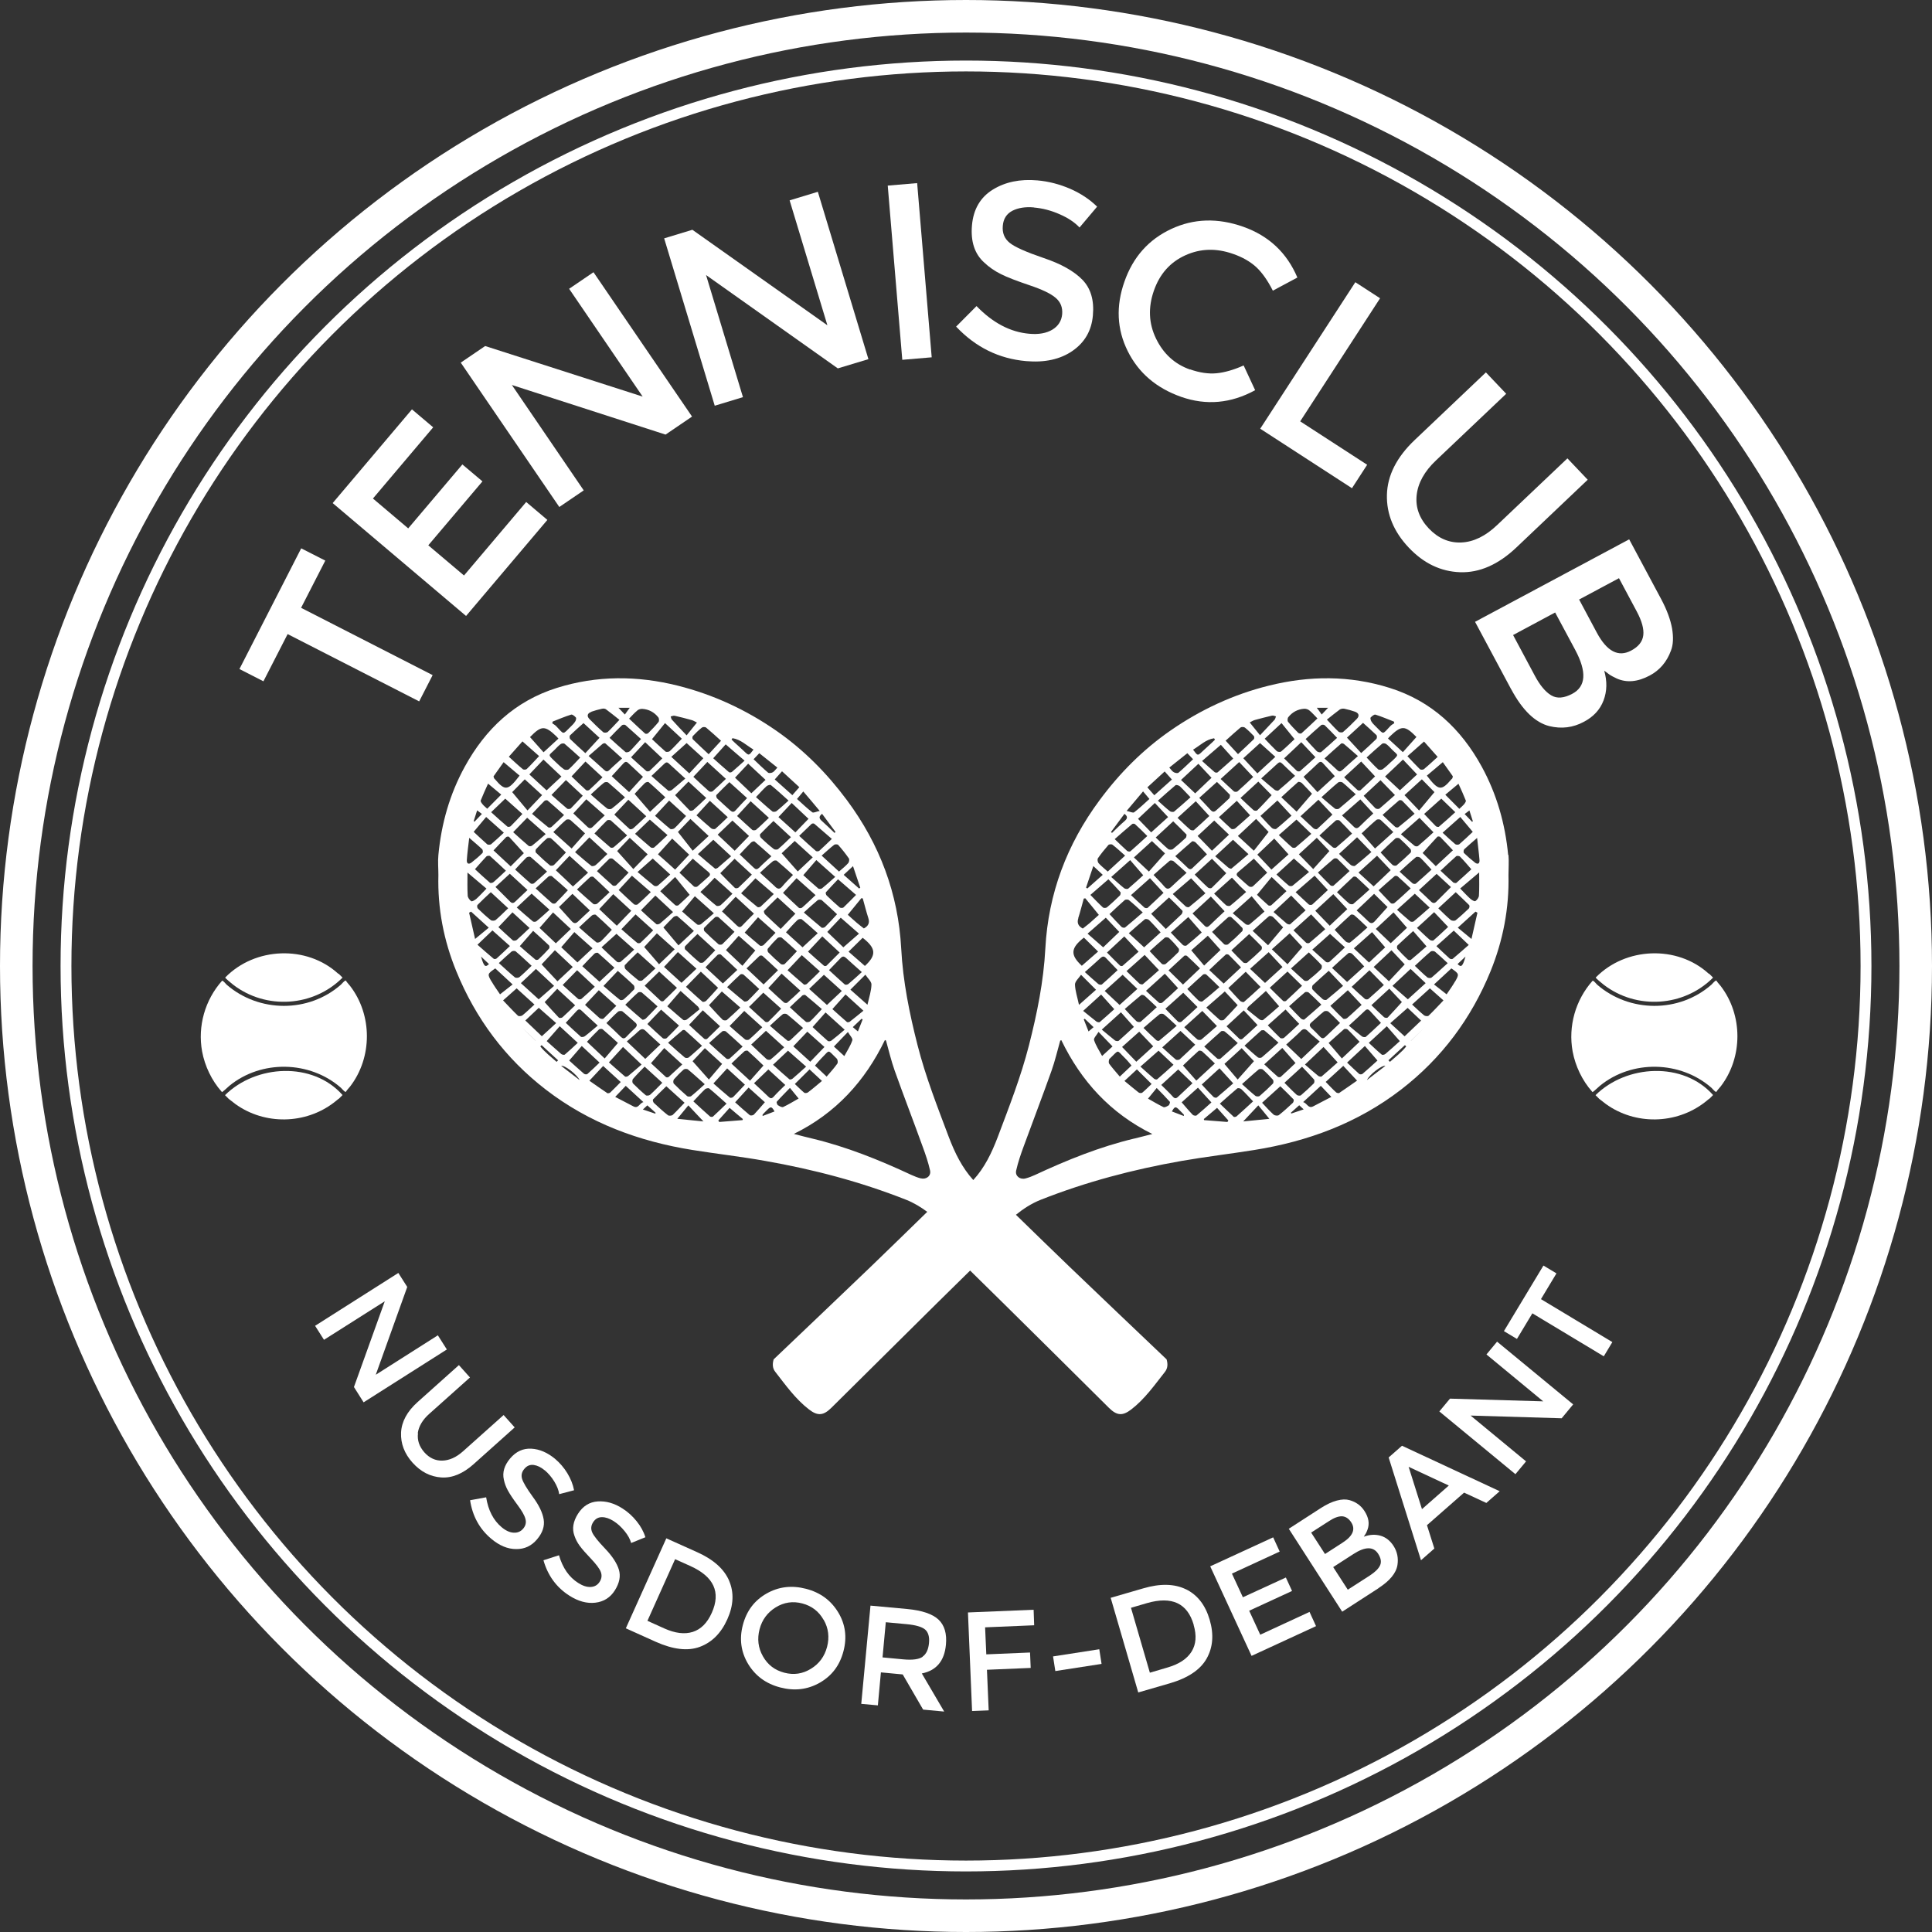
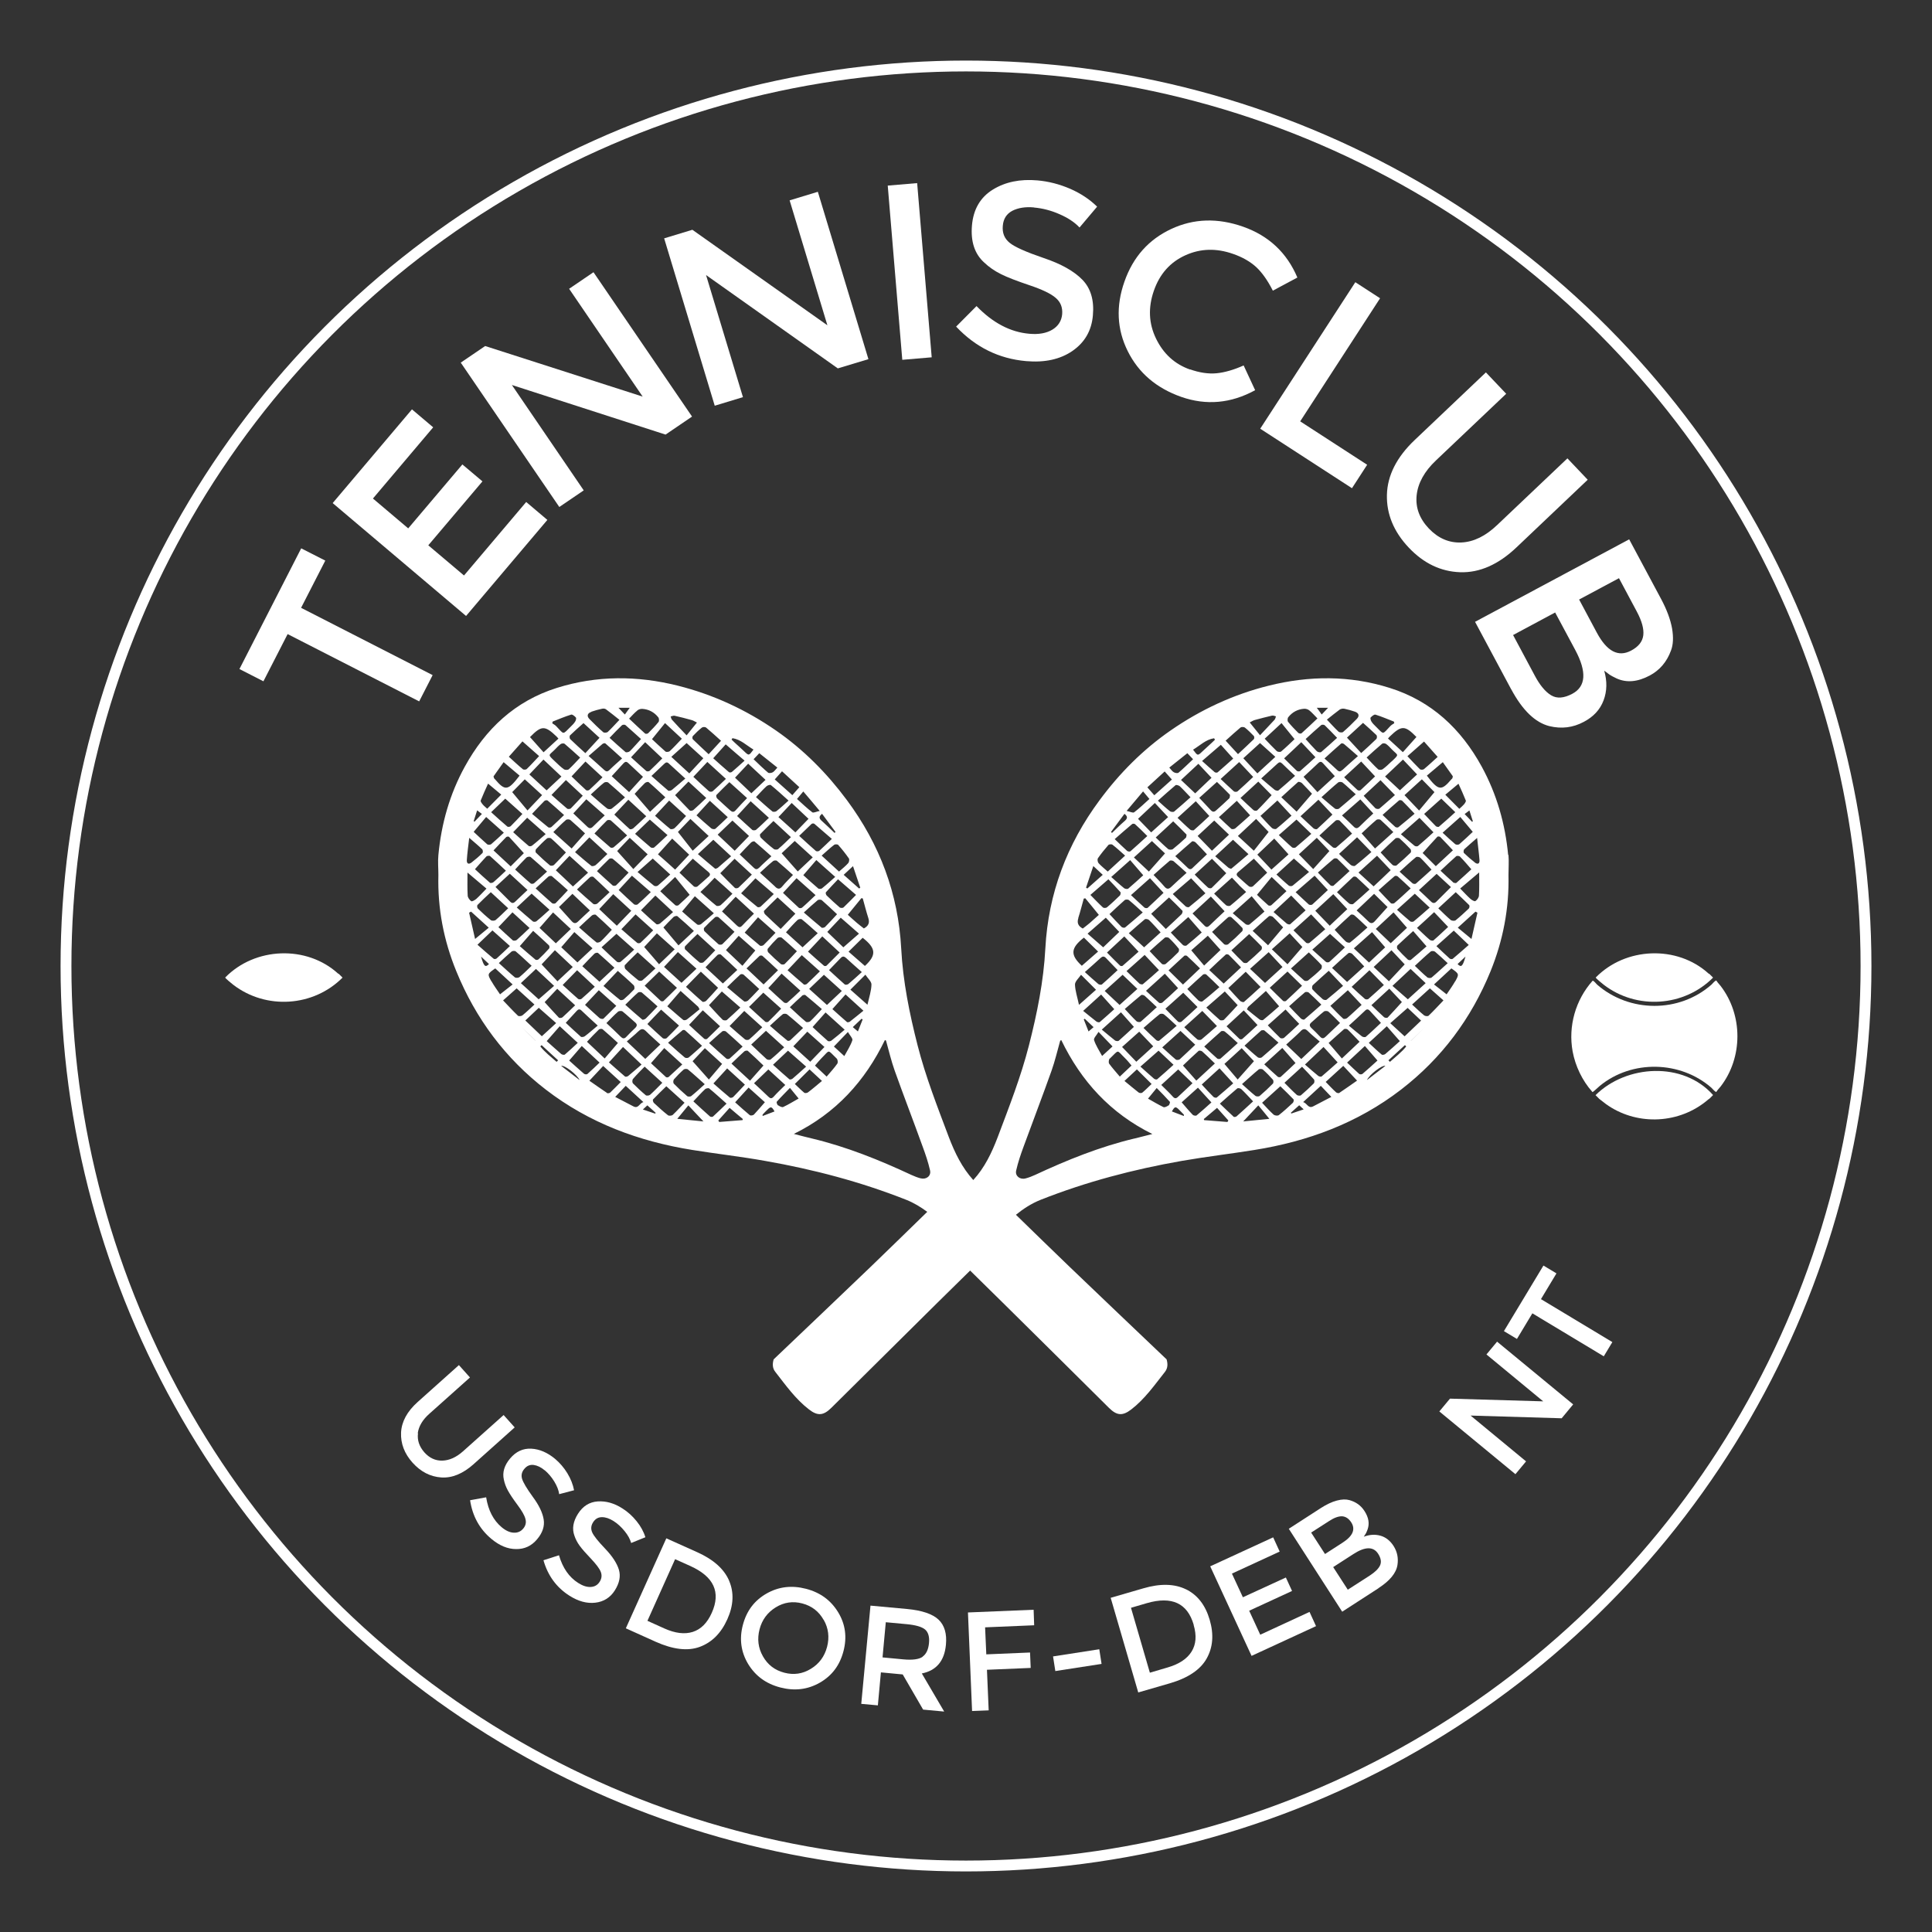
<svg xmlns="http://www.w3.org/2000/svg" id="Ebene_2" data-name="Ebene 2" viewBox="0 0 178 178">
  <rect x="0" y="0" width="178" height="178" fill="#333333" stroke="none" />
  <defs>
    <style>
      .cls-1, .cls-2 {
        fill: none;
        stroke: #fff;
        stroke-miterlimit: 10;
      }

      .cls-2 {
        stroke-width: 3px;
      }

      .cls-3 {
        fill: #fff;
      }
    </style>
  </defs>
  <path class="cls-3" d="M138.95,78.77c-.27-2.87-1.05-5.6-2.43-8.13-1.91-3.49-4.63-6.05-8.48-7.26-3.68-1.16-7.41-1.14-11.14-.21-3.27.81-6.29,2.22-9.05,4.13-2.54,1.76-4.7,3.93-6.54,6.42-3.02,4.07-4.73,8.62-5,13.66-.16,3.05-.76,5.99-1.51,8.93-.74,2.9-1.83,5.67-2.88,8.46-.55,1.44-1.2,2.81-2.25,3.95-1.04-1.15-1.7-2.51-2.25-3.95-1.05-2.79-2.14-5.56-2.88-8.46-.75-2.94-1.35-5.88-1.51-8.93-.27-5.04-1.98-9.59-5-13.66-1.85-2.49-4-4.66-6.54-6.42-2.76-1.91-5.78-3.31-9.05-4.13-3.72-.93-7.45-.95-11.14.21-3.85,1.21-6.57,3.78-8.48,7.26-1.39,2.53-2.16,5.26-2.43,8.13-.06.61,0,1.23,0,1.85-.08,3.07.49,6.03,1.65,8.86,1.78,4.36,4.51,8.03,8.25,10.91,4,3.08,8.57,4.77,13.51,5.56,2.23.36,4.49.61,6.71,1.01,4.44.78,8.78,1.92,12.98,3.58.71.28,1.34.67,1.94,1.11-1.75,1.7-3.49,3.41-5.25,5.1-2.96,2.84-5.93,5.66-8.9,8.49-.12.4-.12.81.14,1.14.96,1.23,1.87,2.52,3.12,3.48.8.62,1.33.56,2.05-.15,3.25-3.23,6.51-6.45,9.76-9.67,1.01-1,2.02-1.99,3.03-2.98,1.01.99,2.03,1.99,3.03,2.98,3.26,3.22,6.51,6.44,9.76,9.67.72.71,1.24.77,2.05.15,1.25-.96,2.15-2.25,3.12-3.48.26-.34.26-.74.14-1.14-2.97-2.83-5.94-5.65-8.9-8.49-1.67-1.6-3.32-3.22-4.98-4.83.69-.56,1.43-1.04,2.28-1.38,4.2-1.66,8.54-2.8,12.98-3.58,2.23-.39,4.48-.65,6.71-1.01,4.94-.79,9.51-2.48,13.51-5.56,3.74-2.88,6.47-6.55,8.25-10.91,1.15-2.83,1.72-5.79,1.65-8.86,0-.62.05-1.24,0-1.85ZM135.7,75.67s-.05.03-.08.04c-.21-.23-.43-.45-.68-.71.14-.11.26-.2.44-.33.12.37.22.69.32,1ZM99.8,93.13c.56-.51,1.09-.99,1.65-1.5.41.45.78.87,1.21,1.35-.39.35-.86.78-1.34,1.19-.05.04-.23,0-.3-.05-.39-.3-.77-.62-1.22-.98ZM100.76,94.63c-.15.13-.28.24-.47.4-.16-.41-.3-.76-.44-1.11.03-.02.06-.04.09-.06.26.25.52.5.81.77ZM113.57,84.14c.67-.6,1.18-1.06,1.75-1.57.39.47.76.91,1.18,1.41-.4.35-.88.78-1.39,1.2-.07.05-.27.03-.34-.03-.39-.31-.76-.64-1.19-1.01ZM114.44,85.8c-.41.42-.84.82-1.29,1.2-.07.06-.29.06-.36,0-.38-.36-.74-.75-1.12-1.14.49-.45.98-.91,1.48-1.35.06-.05.24-.06.3,0,.35.31.69.64,1.01.98.05.06.04.26-.02.32ZM116.93,84.41c.06-.05.28,0,.35.07.35.33.67.69.94.96-.46.55-.91,1.07-1.39,1.65-.5-.47-.95-.88-1.42-1.33.53-.47,1.01-.93,1.52-1.36ZM117.33,84.03c.62-.57,1.12-1.05,1.63-1.52.44.45.86.88,1.33,1.36-.45.41-.93.85-1.42,1.28-.06.05-.25,0-.32-.06-.4-.34-.79-.69-1.21-1.06ZM119.38,82.19c.58-.51,1.13-.98,1.74-1.51.42.45.8.87,1.22,1.32-.49.46-.95.9-1.43,1.33-.06.06-.26.06-.33,0-.4-.36-.79-.74-1.21-1.13ZM120.79,84.24c.44.46.85.89,1.31,1.37-.47.41-.96.84-1.46,1.26-.06.05-.25.04-.3-.01-.39-.36-.76-.75-1.17-1.15.57-.52,1.09-.98,1.63-1.47ZM121.18,83.91c.53-.49,1.07-.99,1.66-1.53.43.46.85.91,1.29,1.38-.55.52-1.07,1-1.62,1.53-.47-.48-.88-.91-1.33-1.38ZM123.18,82.2c.54-.51,1.01-.97,1.49-1.41.05-.05.24-.04.3.02.39.35.76.72,1.21,1.14-.52.47-1,.91-1.5,1.33-.07.06-.29.03-.37-.03-.38-.32-.73-.67-1.13-1.05ZM122.88,81.59c-.06.05-.24.04-.3-.02-.39-.37-.75-.76-1.16-1.18.51-.45.98-.87,1.46-1.27.07-.06.27-.05.33,0,.37.35.72.72,1.13,1.13-.5.46-.97.9-1.46,1.33ZM120.99,80.07c-.44-.46-.87-.89-1.32-1.36.57-.52,1.1-1.01,1.65-1.52.43.45.84.88,1.16,1.22-.5.55-.97,1.08-1.49,1.66ZM120.6,80.34c-.53.44-1.01.86-1.51,1.26-.07.06-.27.05-.34,0-.38-.31-.74-.66-1.15-1.03.62-.57,1.15-1.05,1.61-1.47.49.43.92.82,1.4,1.24ZM118.52,82.11c-.47.44-.92.87-1.39,1.29-.06.05-.24.06-.29,0-.39-.34-.77-.71-1.03-.96.49-.6.93-1.14,1.35-1.64.5.47.92.87,1.37,1.31ZM115.41,81.67c-.06.06-.26.05-.33,0-.35-.28-.68-.6-1.02-.9-.17-.15-.16-.28.02-.43.47-.39.93-.8,1.44-1.23.41.43.79.83,1.23,1.29-.45.43-.88.86-1.33,1.27ZM114.15,81.55c.21.21.42.4.66.63-.49.43-.96.86-1.46,1.26-.08.06-.31.03-.39-.04-.37-.33-.71-.69-1.1-1.07.55-.49,1.06-.95,1.64-1.47.23.24.43.46.65.68ZM112.82,83.96c-.47.44-.93.87-1.37,1.3-.17.16-.3.21-.48.02-.35-.37-.72-.73-1.1-1.12.58-.53,1.12-1.03,1.69-1.56.43.46.84.91,1.26,1.35ZM109.55,83.57c-.05.04-.23,0-.3-.05-.4-.36-.78-.74-1.2-1.15.59-.51,1.12-.96,1.69-1.45.43.44.84.88,1.32,1.38-.49.42-.99.86-1.51,1.27ZM109.49,84.5c.4.46.79.91,1.23,1.41-.4.35-.89.79-1.4,1.2-.06.05-.26.03-.33-.04-.37-.35-.72-.73-1.12-1.15.55-.49,1.07-.95,1.61-1.43ZM108.59,87.38c.06.07.04.28-.03.35-.37.38-.76.74-1.16,1.08-.07.06-.29.06-.35,0-.38-.37-.73-.76-1.13-1.18.46-.41.92-.84,1.4-1.24.07-.06.31-.04.38.03.32.3.62.63.89.97ZM109.09,88.07c.05-.05.22-.05.27,0,.4.36.78.74,1.2,1.15-.56.53-1.06,1-1.57,1.49-.45-.45-.88-.86-1.33-1.31.48-.44.95-.89,1.43-1.32ZM109.75,87.56c.45-.4.98-.87,1.53-1.35.39.43.76.85,1.17,1.31-.43.41-.94.9-1.51,1.44-.41-.48-.78-.92-1.19-1.41ZM112.92,87.95c.05-.05.24-.03.29.02.38.37.73.75,1.13,1.16-.55.51-1.06.99-1.6,1.49-.46-.43-.88-.82-1.33-1.25.51-.48,1-.96,1.51-1.41ZM113.45,87.56c.57-.52,1.08-1,1.64-1.5.4.39.78.75,1.14,1.13.05.06.04.26-.02.32-.42.41-.85.8-1.3,1.18-.07.06-.3.05-.37-.02-.36-.34-.7-.7-1.08-1.1ZM116.88,87.72c.43.46.83.89,1.28,1.37-.54.49-1.06.96-1.61,1.47-.48-.46-.92-.86-1.38-1.3.58-.52,1.12-1.01,1.71-1.53ZM117.18,87.46c.57-.51,1.09-.97,1.64-1.47.43.46.83.89,1.17,1.26-.44.52-.9,1.05-1.37,1.59-.52-.5-.96-.92-1.44-1.38ZM120.59,87.75c.41.4.8.76,1.16,1.16.06.07.04.31-.04.38-.38.37-.77.71-1.19,1.04-.08.06-.3.07-.37,0-.41-.35-.79-.72-1.21-1.1.59-.53,1.1-.99,1.64-1.48ZM120.91,87.49c.64-.57,1.16-1.03,1.63-1.45.44.4.87.79,1.37,1.24-.49.47-.95.91-1.43,1.34-.06.06-.26.06-.32,0-.42-.36-.82-.74-1.26-1.13ZM122.97,85.66c.5-.47.98-.94,1.48-1.38.06-.05.25-.02.33.05.4.34.77.71,1.21,1.12-.6.53-1.09.97-1.6,1.38-.07.06-.31,0-.39-.08-.35-.33-.66-.7-1.03-1.08ZM124.99,83.88c.57-.54,1.09-1.04,1.61-1.53.45.44.87.86,1.24,1.22-.4.44-.79.88-1.18,1.31-.19.21-.38.23-.59.01-.34-.34-.7-.66-1.08-1.01ZM126.56,81.67c-.47-.43-.92-.84-1.4-1.28.59-.53,1.13-1.03,1.71-1.55.43.46.82.87,1.26,1.33-.52.5-1.02.98-1.57,1.49ZM127.2,78.54c.47-.45.9-.88,1.36-1.29.08-.07.31-.07.39,0,.35.31.68.64,1,.98.06.06.07.27.02.32-.42.41-.85.8-1.3,1.18-.07.06-.29.03-.37-.04-.38-.36-.73-.75-1.1-1.15ZM126.68,78.17c-.42-.47-.81-.91-1.23-1.39.43-.4.88-.84,1.36-1.24.08-.07.31-.07.39,0,.39.35.76.72,1.17,1.12-.57.51-1.1.99-1.68,1.51ZM126.35,78.5c-.51.44-1,.87-1.51,1.27-.07.05-.29,0-.38-.07-.35-.3-.68-.64-1.09-1.03.58-.53,1.1-1.02,1.66-1.53.43.44.84.86,1.32,1.36ZM123.1,78.09c-.06.05-.23.03-.3-.02-.42-.35-.81-.71-1.24-1.09.57-.53,1.03-.97,1.5-1.38.07-.06.29-.06.36,0,.38.37.73.76,1.15,1.2-.48.43-.97.87-1.47,1.29ZM121.34,76.38c-.05.05-.25,0-.32-.06-.39-.35-.77-.72-1.2-1.12.6-.55,1.12-1.03,1.65-1.52.44.47.85.9,1.29,1.37-.44.42-.92.89-1.41,1.33ZM120.82,76.82c-.49.43-.96.85-1.44,1.25-.07.06-.27.06-.34,0-.41-.35-.79-.73-1.22-1.13.58-.51,1.1-.97,1.63-1.43.47.45.9.86,1.36,1.31ZM118.72,78.71c-.45.41-1,.9-1.58,1.41-.47-.5-.88-.93-1.3-1.38.54-.51,1.06-1,1.56-1.48.44.48.86.94,1.31,1.45ZM115.52,78.38c-.56-.52-1-.92-1.47-1.36.57-.53,1.11-1.03,1.68-1.57.44.46.85.89,1.15,1.2-.46.58-.89,1.13-1.36,1.73ZM115.03,78.69c-.54.46-1.05.91-1.58,1.34-.04.03-.21-.04-.29-.1-.39-.33-.77-.67-1.2-1.04.63-.59,1.15-1.07,1.64-1.52.48.45.92.85,1.42,1.32ZM112.98,80.45c-.45.46-.89.92-1.35,1.36-.05.05-.26.03-.33-.03-.41-.37-.8-.77-1.23-1.2.56-.51,1.07-.98,1.59-1.46.44.45.86.87,1.32,1.33ZM109.9,79.95c-.16.16-.3.18-.48,0-.35-.35-.72-.68-1.14-1.07.54-.48,1.04-.93,1.55-1.36.05-.04.25.02.32.09.34.34.67.69,1.05,1.1-.46.43-.88.83-1.3,1.23ZM109.32,80.42c-.54.49-.99.88-1.41,1.29-.25.24-.43.22-.65-.05-.3-.36-.64-.68-.98-1.05.51-.46.99-.89,1.48-1.3.07-.06.28-.03.36.03.39.33.77.68,1.2,1.07ZM107.7,82.68c.42.41.84.81,1.24,1.23.04.04-.01.25-.08.32-.46.45-.94.88-1.45,1.36-.48-.5-.91-.95-1.35-1.4.53-.48,1.06-.97,1.64-1.5ZM106.93,85.9c-.47.43-.98.89-1.52,1.38-.48-.44-.92-.85-1.41-1.3.52-.46.98-.88,1.47-1.28.07-.06.31-.02.39.06.36.35.68.72,1.07,1.14ZM105.47,87.99c.44.47.85.9,1.31,1.39-.46.41-.97.87-1.49,1.3-.05.04-.23,0-.3-.05-.4-.37-.78-.75-1.2-1.16.58-.52,1.12-1,1.67-1.49ZM105.14,91.68c.06-.05.25,0,.33.07.37.33.72.68,1.11,1.04-.53.48-.99.92-1.48,1.34-.07.06-.31.04-.39-.04-.36-.34-.69-.71-1.08-1.13.53-.45,1.01-.88,1.52-1.29ZM105.59,91.28c.6-.54,1.15-1.04,1.73-1.57.43.46.81.88,1.22,1.33-.48.45-.96.9-1.45,1.33-.06.05-.24.07-.3.02-.4-.35-.79-.72-1.21-1.11ZM109.01,91.46c.42.42.82.82,1.32,1.32-.5.46-.98.92-1.49,1.36-.06.05-.24.04-.29,0-.4-.38-.77-.79-1.18-1.2.57-.51,1.1-.99,1.64-1.47ZM109.39,91.12c.51-.47.97-.91,1.45-1.33.06-.05.24-.06.29-.01.4.36.78.74,1.22,1.17-.56.48-1.05.91-1.57,1.31-.06.05-.28,0-.36-.08-.35-.33-.67-.68-1.03-1.06ZM112.84,91.34c.42.45.83.89,1.19,1.27-.44.47-.84.92-1.26,1.34-.07.07-.32.08-.39.02-.41-.35-.8-.73-1.24-1.14.58-.51,1.13-.98,1.71-1.49ZM113.18,91.02c.53-.5,1.04-.98,1.59-1.49.46.47.9.91,1.37,1.4-.51.47-1.01.93-1.53,1.38-.05.05-.27-.02-.35-.09-.37-.38-.71-.77-1.09-1.19ZM115.01,92.76c.52-.47,1.04-.94,1.62-1.46.41.48.79.92,1.22,1.41-.45.39-.95.84-1.47,1.26-.06.05-.25.02-.33-.04-.4-.3-.78-.63-1.17-.94.04-.08.08-.16.12-.23ZM116.98,91.01c.57-.53,1.1-1.01,1.64-1.5.43.43.87.86,1.34,1.31-.51.49-.99.95-1.48,1.4-.05.04-.21.04-.26,0-.41-.39-.81-.79-1.23-1.21ZM120.21,91.43c.07-.06.28-.05.36.01.38.34.74.7,1.17,1.12-.54.48-1.05.93-1.57,1.37-.05.04-.25-.02-.32-.1-.36-.35-.69-.71-1.08-1.12.51-.46.97-.88,1.45-1.28ZM120.92,91.15c-.06-.07-.04-.31.03-.38.46-.44.95-.86,1.47-1.33.44.46.85.89,1.32,1.39-.5.43-1,.86-1.52,1.28-.07.05-.27.02-.35-.05-.33-.29-.66-.59-.95-.91ZM122.73,89.17c.51-.47,1-.93,1.51-1.36.06-.05.26,0,.33.06.37.36.71.74,1.12,1.17-.52.47-1.03.93-1.58,1.43-.47-.44-.91-.85-1.38-1.29ZM124.74,87.37c.57-.51,1.09-.98,1.67-1.49.4.47.78.91,1.21,1.4-.45.42-.94.89-1.49,1.4-.47-.44-.9-.84-1.39-1.3ZM126.75,85.59c.54-.51,1.07-1,1.64-1.53.4.46.8.92,1.24,1.42-.43.41-.95.9-1.5,1.42-.47-.45-.91-.87-1.38-1.32ZM128.14,83.21c-.38-.38-.74-.78-1.13-1.19.52-.46.99-.89,1.48-1.3.06-.05.23-.03.29.03.39.34.77.71,1.19,1.1-.56.51-1.02.95-1.51,1.36-.07.06-.27.05-.33,0ZM128.95,80.31c.54-.49,1.01-.93,1.51-1.34.07-.06.31-.02.39.05.35.33.66.7,1.04,1.1-.49.44-.95.87-1.44,1.29-.06.05-.23.03-.3-.02-.39-.33-.76-.68-1.19-1.07ZM130.63,77.95c-.06.05-.24.03-.31-.03-.41-.33-.8-.68-1.25-1.06.68-.6,1.19-1.05,1.71-1.51.43.44.84.86,1.29,1.33-.45.41-.93.85-1.43,1.27ZM128.84,76.21c-.06.05-.24.03-.3-.03-.38-.34-.74-.69-1.16-1.1.54-.48,1.02-.92,1.52-1.34.05-.04.24-.02.29.04.37.37.73.75,1.14,1.19-.49.41-.98.84-1.49,1.24ZM127.08,74.5c-.07.06-.29.03-.36-.03-.36-.36-.7-.74-1.08-1.15.55-.51,1.06-.98,1.55-1.44.45.47.88.9,1.33,1.37-.46.4-.94.84-1.44,1.26ZM126.53,74.94c-.45.42-.87.81-1.27,1.21-.2.19-.35.21-.55,0-.33-.34-.69-.66-1.07-1.02.59-.52,1.12-.98,1.69-1.48.4.43.78.84,1.2,1.3ZM123.39,74.49c-.09.07-.32.08-.41,0-.41-.32-.8-.68-1.23-1.04.6-.54,1.06-.97,1.55-1.37.08-.06.3-.05.39.01.39.32.76.68,1.22,1.09-.58.5-1.04.91-1.52,1.3ZM121.38,72.98c-.44-.49-.85-.94-1.28-1.41.46-.43.91-.84,1.36-1.27.17-.16.3-.14.44.03.34.38.69.76,1.08,1.18-.49.45-1.03.94-1.6,1.47ZM120.87,73.14c-.47.55-.93,1.08-1.41,1.64-.49-.46-.93-.88-1.41-1.33.53-.49,1.03-.95,1.54-1.4.05-.05.27.02.35.09.35.35.68.72.94.99ZM118.99,75.15c-.43.38-.9.81-1.4,1.21-.07.06-.31.01-.4-.07-.36-.34-.68-.72-1.06-1.12.54-.49,1.03-.94,1.56-1.42.43.46.84.9,1.3,1.4ZM115.81,74.67c-.05.05-.26.03-.32-.03-.4-.35-.79-.73-1.2-1.12.58-.54,1.11-1.02,1.64-1.51.42.43.84.85,1.23,1.25-.43.46-.87.95-1.34,1.41ZM115.17,75.12c-.45.4-.9.81-1.36,1.2-.08.07-.3.1-.37.04-.38-.33-.74-.69-1.14-1.07.57-.52,1.09-1,1.65-1.51.41.45.8.87,1.23,1.34ZM113.23,76.9c-.53.5-1.05.99-1.57,1.48-.46-.47-.88-.9-1.32-1.36.5-.46,1.02-.94,1.53-1.42.46.44.89.85,1.36,1.3ZM110.02,76.47c-.07.06-.28.04-.36-.03-.39-.33-.75-.69-1.17-1.09.58-.53,1.12-1.02,1.68-1.53.43.46.83.9,1.25,1.36-.48.45-.94.88-1.41,1.29ZM109.32,76.87s0,.25-.07.32c-.38.36-.78.71-1.19,1.04-.09.07-.34.07-.43,0-.39-.33-.75-.69-1.15-1.07.57-.53,1.07-.99,1.61-1.49.43.42.84.81,1.23,1.22ZM107.34,78.62c-.5.56-.98,1.1-1.49,1.68-.47-.45-.91-.85-1.38-1.3.58-.53,1.13-1.03,1.66-1.51.45.43.87.82,1.21,1.14ZM105.95,80.91c.43.47.82.89,1.25,1.35-.49.47-.97.93-1.46,1.38-.05.05-.24.03-.3-.02-.41-.37-.81-.75-1.24-1.15.6-.54,1.15-1.03,1.75-1.56ZM105.28,84.07c-.61.52-1.1.96-1.62,1.38-.06.05-.26.02-.33-.05-.38-.38-.74-.78-1.11-1.18.48-.45.93-.88,1.4-1.29.08-.07.31-.07.39,0,.42.34.81.71,1.27,1.13ZM103.58,86.27c.44.47.85.91,1.32,1.41-.45.4-.95.85-1.47,1.3-.04.04-.19.03-.23-.01-.4-.38-.78-.78-1.21-1.21.56-.52,1.07-1,1.6-1.49ZM103.43,89.81c.46.44.89.85,1.36,1.3-.55.5-1.07.97-1.64,1.48-.46-.43-.9-.85-1.37-1.29.59-.53,1.12-1.01,1.65-1.49ZM103.28,93.27c.39.44.77.87,1.19,1.34-.46.42-.92.86-1.4,1.28-.06.05-.25.03-.33-.02-.4-.31-.79-.65-1.23-1.01.68-.61,1.18-1.06,1.76-1.59ZM104.96,95.05c.43.44.84.87,1.29,1.35-.51.46-1.02.94-1.56,1.42-.46-.47-.89-.92-1.31-1.36.52-.47,1.05-.94,1.58-1.41ZM105.35,94.71c.52-.45.99-.87,1.48-1.26.08-.07.31-.07.4,0,.39.31.74.66,1.18,1.06-.6.51-1.1.95-1.61,1.37-.05.04-.21.01-.26-.04-.4-.36-.78-.74-1.18-1.13ZM108.76,94.98c.45.42.89.83,1.36,1.27-.52.49-.96.93-1.43,1.35-.07.06-.29.08-.36.02-.42-.35-.82-.74-1.25-1.12.58-.53,1.13-1.02,1.67-1.51ZM109.11,94.64c.58-.52,1.11-1,1.66-1.5.44.45.87.89,1.35,1.39-.48.42-.95.84-1.43,1.24-.08.06-.29.06-.37,0-.41-.35-.79-.73-1.21-1.13ZM112.47,95.03c.07-.06.28-.06.36,0,.4.32.77.67,1.21,1.07-.6.54-1.09,1-1.59,1.43-.06.05-.24.05-.3,0-.39-.34-.77-.71-1.2-1.11.56-.51,1.04-.96,1.54-1.39ZM113,94.56c.54-.5,1.05-.97,1.59-1.47.43.45.81.87,1.27,1.35-.48.44-.93.87-1.4,1.28-.05.05-.22.05-.26,0-.39-.37-.77-.75-1.19-1.16ZM116.22,94.93s.21-.04.26,0c.43.35.84.72,1.31,1.13-.62.55-1.07.97-1.54,1.36-.07.06-.28.06-.36,0-.41-.33-.8-.69-1.23-1.08.59-.54,1.07-.99,1.56-1.42ZM116.79,94.48c.54-.48,1.08-.96,1.65-1.47.43.46.83.88,1.26,1.32-.48.45-.93.88-1.4,1.29-.07.06-.3.07-.36,0-.38-.36-.74-.74-1.14-1.16ZM119.83,95c.26-.26.45-.23.69.02.32.32.68.6,1.07.94-.62.59-1.14,1.08-1.7,1.61-.47-.45-.92-.88-1.39-1.33.48-.44.92-.82,1.33-1.23ZM120.82,94.71c-.18-.18-.21-.33,0-.51.39-.33.75-.69,1.16-1.01.09-.07.34-.06.42.02.36.32.69.67,1.06,1.04-.46.43-.88.83-1.3,1.24-.19.19-.34.24-.54.02-.25-.28-.53-.54-.81-.81ZM122.57,92.67c.55-.49,1.08-.97,1.61-1.44.43.45.83.89,1.27,1.35-.43.39-.87.82-1.34,1.22-.08.07-.3.11-.36.05-.41-.37-.79-.78-1.18-1.18ZM124.54,90.91c.6-.55,1.11-1.03,1.63-1.52.44.45.86.87,1.33,1.36-.45.41-.93.86-1.43,1.29-.06.05-.24.05-.31,0-.41-.35-.8-.72-1.23-1.12ZM128,91.09c.42.45.82.87,1.16,1.23-.43.47-.86.96-1.31,1.43-.05.05-.26.03-.33-.03-.39-.35-.76-.72-1.17-1.11.58-.53,1.1-1.02,1.65-1.52ZM127.97,90.41c-.51-.48-.93-.87-1.41-1.32.55-.51,1.07-1,1.64-1.54.42.45.82.87,1.22,1.3-.49.52-.95,1.01-1.46,1.56ZM128.74,87.4c-.05-.05-.04-.24.01-.29.46-.44.94-.87,1.45-1.33.41.47.8.91,1.23,1.41-.42.37-.93.82-1.45,1.25-.05.04-.21.02-.27-.03-.34-.32-.67-.65-.98-1ZM129.92,84.88c-.4-.33-.79-.69-1.21-1.06.64-.58,1.15-1.03,1.64-1.48.45.42.89.83,1.37,1.28-.52.45-.98.87-1.47,1.27-.07.06-.27.05-.34-.01ZM130.74,82c.54-.5,1.06-.98,1.62-1.49.44.41.87.8,1.32,1.22-.47.47-.91.9-1.34,1.34-.17.17-.32.16-.49,0-.35-.35-.72-.68-1.12-1.06ZM132.29,79.81c-.45-.45-.87-.87-1.22-1.22.46-.51.9-1.01,1.36-1.5.04-.04.21-.03.26.02.39.39.76.8,1.17,1.23-.51.48-1.03.96-1.58,1.47ZM132.59,76.16c-.05.05-.24.02-.3-.04-.36-.36-.7-.73-1.08-1.13.55-.49,1.06-.94,1.58-1.41.43.42.84.81,1.29,1.25-.52.47-1,.91-1.5,1.33ZM130.74,74.67c-.48-.5-.9-.94-1.34-1.41.53-.49,1.06-.97,1.6-1.46.43.44.85.87,1.16,1.18-.45.54-.91,1.09-1.41,1.69ZM128.98,72.82c-.47-.44-.91-.85-1.37-1.28.56-.53,1.07-1.02,1.65-1.56.45.47.86.9,1.3,1.37-.54.5-1.04.97-1.59,1.47ZM128.21,70.15c-.26.25-.53.51-.82.72-.1.07-.35.08-.43,0-.36-.33-.69-.7-1.05-1.08.47-.43.94-.86,1.43-1.27.07-.06.27-.04.36.02.2.14.37.33.54.51.57.58.71.4-.02,1.1ZM126.69,71.53c-.39.37-.86.83-1.34,1.27-.05.05-.23.04-.29-.02-.41-.37-.8-.77-1.22-1.17.55-.51,1.07-.98,1.57-1.45.43.46.84.9,1.28,1.37ZM123.67,70.94c-.17.16-.3.18-.48,0-.36-.35-.73-.67-1.16-1.06.53-.48,1.02-.94,1.54-1.38.04-.04.2,0,.26.05.42.35.82.71,1.28,1.11-.59.52-1.02.9-1.44,1.29ZM121.71,69.29c-.07.06-.3,0-.38-.07-.35-.35-.68-.73-1.04-1.13.48-.44.95-.88,1.44-1.29.06-.05.26-.04.32.02.38.36.74.75,1.14,1.16-.51.46-.98.9-1.47,1.31ZM121.19,69.77c-.48.44-.94.86-1.41,1.27-.06.05-.24.04-.3-.02-.39-.37-.77-.75-1.17-1.15.54-.51,1.05-.98,1.58-1.49.43.46.84.9,1.3,1.38ZM119.32,71.48c-.55.49-1.03.93-1.54,1.35-.06.05-.26,0-.34-.06-.41-.33-.81-.68-1.24-1.05.61-.56,1.06-.96,1.5-1.37.17-.16.28-.15.44.01.36.36.74.71,1.18,1.12ZM115.84,71.25c-.46-.49-.86-.93-1.29-1.39.51-.47,1.04-.95,1.54-1.4.48.43.93.83,1.41,1.27-.56.52-1.08.99-1.65,1.52ZM115.46,71.58c-.48.45-.95.9-1.44,1.33-.07.06-.27.06-.34,0-.41-.36-.79-.74-1.22-1.14.59-.54,1.12-1.02,1.71-1.56.42.44.83.88,1.29,1.37ZM113.32,73.23s0,.26-.06.32c-.39.38-.8.74-1.2,1.1-.18.17-.33.19-.52-.02-.33-.37-.68-.72-1.05-1.12.55-.49,1.07-.96,1.63-1.47.41.4.81.78,1.19,1.18ZM110.11,73.09c-.45-.42-.87-.82-1.3-1.23.55-.51,1.07-1,1.6-1.49.41.44.8.85,1.21,1.29-.49.47-1.01.96-1.51,1.44ZM109.69,73.45c-.52.46-1,.9-1.51,1.32-.08.06-.3.04-.39-.03-.37-.29-.71-.61-1.11-.97.61-.54,1.11-1,1.63-1.43.06-.05.3.02.39.1.32.3.61.63.98,1.01ZM107.62,75.28c-.54.49-1.04.94-1.56,1.41-.41-.43-.79-.82-1.21-1.25.5-.47,1-.94,1.55-1.46.4.43.79.84,1.22,1.3ZM105.71,77.02c-.54.49-1.04.96-1.56,1.41-.05.05-.24.02-.3-.03-.38-.34-.74-.7-1.15-1.09.57-.5,1.08-.95,1.61-1.39.05-.04.21-.04.26.01.37.33.72.68,1.14,1.1ZM104.13,79.25c.4.46.77.9,1.2,1.39-.4.36-.88.81-1.38,1.23-.07.06-.28.03-.37-.03-.4-.32-.77-.67-1.2-1.04.66-.59,1.18-1.05,1.74-1.55ZM103.25,82.21s0,.22-.07.29c-.39.38-.78.75-1.2,1.1-.07.06-.29.07-.36.01-.39-.36-.76-.75-1.16-1.16.57-.49,1.08-.94,1.66-1.44.38.4.76.79,1.12,1.2ZM101.88,84.55c.43.45.82.86,1.24,1.31-.53.51-1.04,1-1.48,1.42-.5-.43-.95-.83-1.44-1.26.58-.51,1.09-.96,1.68-1.47ZM101.89,88.26c.34.36.68.71,1.08,1.12-.5.46-.96.9-1.45,1.32-.06.05-.26.02-.33-.04-.41-.35-.81-.71-1.24-1.1.56-.5,1.01-.89,1.45-1.3.17-.16.32-.18.49,0ZM100.99,91.18c-.51.45-.99.87-1.58,1.4-.15-.71-.35-1.29-.37-1.87,0-.29.34-.58.56-.9.5.5.92.92,1.38,1.38ZM101.21,95.07c.47.49.86.89,1.29,1.34-.29.26-.57.53-.96.88-.28-.52-.58-.97-.74-1.46-.06-.18.24-.46.41-.76ZM102.25,97.53c.9-.86.59-.83,1.4-.04.2.19.37.41.6.68-.34.32-.68.65-1.08,1.02-.36-.43-.69-.79-.98-1.19-.07-.1-.04-.39.05-.47ZM104.75,98.53c.46.45.89.88,1.35,1.34-.31.29-.57.56-.86.8-.07.06-.27.04-.34-.02-.43-.33-.83-.68-1.3-1.06.43-.4.78-.72,1.14-1.06ZM105.07,98.27c.61-.54,1.12-.99,1.67-1.47.46.43.89.84,1.38,1.3-.51.46-1,.91-1.51,1.34-.05.04-.23,0-.29-.06-.41-.35-.81-.72-1.25-1.11ZM108.55,98.53c.44.42.86.83,1.32,1.27-.49.46-.91.85-1.32,1.24-.18.18-.32.2-.5-.01-.32-.36-.68-.69-1.06-1.07.52-.48,1.03-.94,1.56-1.43ZM108.99,98.17c.46-.44.94-.91,1.44-1.35.06-.05.26-.01.33.05.38.34.75.7,1.17,1.11-.6.55-1.12,1.03-1.71,1.58-.43-.48-.83-.93-1.24-1.4ZM112.36,98.43c.42.46.81.89,1.26,1.38-.47.41-.99.87-1.52,1.31-.05.04-.24,0-.3-.06-.36-.36-.71-.73-1.08-1.14.57-.52,1.09-1,1.64-1.5ZM112.81,98.02c.47-.43,1.02-.92,1.59-1.45.42.44.82.87,1.13,1.2-.5.56-.97,1.09-1.5,1.69-.4-.48-.8-.94-1.22-1.44ZM115.96,98.53c.08-.06.31-.06.39.01.33.29.64.61.93.94.06.07.06.29,0,.35-.39.4-.8.78-1.22,1.14-.08.07-.31.06-.39,0-.41-.33-.8-.69-1.24-1.09.6-.53,1.06-.96,1.55-1.36ZM116.48,98.06c.58-.52,1.11-1,1.66-1.51.4.45.78.89,1.22,1.39-.39.37-.87.83-1.37,1.28-.05.04-.21.03-.26-.01-.41-.36-.82-.74-1.25-1.15ZM119.95,98.27c.39.41.76.78,1.11,1.18.06.07.05.29-.01.36-.38.38-.78.75-1.19,1.1-.08.06-.31.04-.39-.04-.38-.34-.73-.71-1.13-1.11.54-.5,1.08-.99,1.63-1.49ZM120.23,98.08c.66-.63,1.17-1.11,1.71-1.62.43.47.83.91,1.3,1.42-.46.41-.96.86-1.48,1.3-.05.04-.23,0-.3-.05-.41-.33-.8-.68-1.23-1.05ZM122.41,96.09c.45-.4.93-.85,1.42-1.27.06-.05.27-.03.33.03.37.35.71.73,1.1,1.13-.54.51-1.04.98-1.63,1.54-.41-.48-.8-.93-1.22-1.43ZM124.28,94.49c.61-.56,1.06-.96,1.49-1.38.17-.17.3-.13.44.02.33.35.65.71,1.02,1.11-.43.4-.9.86-1.4,1.29-.06.05-.28.02-.36-.05-.39-.3-.77-.63-1.19-.98ZM127.77,94.55c.41.47.79.9,1.2,1.37-.4.36-.86.79-1.34,1.19-.08.07-.28.1-.33.05-.4-.33-.77-.69-1.19-1.08.58-.53,1.1-1.01,1.66-1.53ZM128.1,94.26c.55-.49,1.08-.96,1.59-1.4.42.4.81.76,1.24,1.17-.52.49-1.01.96-1.52,1.45-.45-.42-.86-.79-1.32-1.21ZM128.29,90.83c.6-.56,1.11-1.04,1.67-1.56.46.44.91.85,1.39,1.31-.58.53-1.12,1.02-1.64,1.49-.5-.44-.93-.82-1.42-1.24ZM130.36,88.98c.53-.49.98-.92,1.46-1.32.08-.06.3-.05.39.02.39.33.76.68,1.17,1.06-.55.49-1,.92-1.48,1.32-.08.07-.32.06-.41-.02-.38-.32-.73-.67-1.13-1.05ZM132.09,86.63c-.06.06-.28.03-.36-.04-.4-.34-.77-.71-1.18-1.1.56-.51,1.08-.98,1.58-1.45.43.45.85.9,1.29,1.36-.39.36-.85.81-1.33,1.22ZM132.52,83.68c.56-.52,1.06-.98,1.6-1.48.43.41.84.79,1.24,1.19.05.05.03.26-.04.32-.39.37-.79.74-1.21,1.08-.09.07-.34.05-.44-.02-.39-.33-.75-.69-1.15-1.08ZM133.86,81.27c-.37-.32-.73-.67-1.14-1.05.52-.48.97-.92,1.44-1.33.06-.06.29-.04.35.03.35.35.67.73,1.05,1.17-.41.38-.89.82-1.38,1.25-.06.05-.25,0-.33-.06ZM134.45,77.78c-.07.06-.29.06-.37,0-.39-.33-.76-.68-1.17-1.06.56-.5,1.06-.95,1.63-1.45.38.45.74.89,1.15,1.37-.36.34-.79.75-1.24,1.14ZM134.37,72.2c.25.55.48,1.05.68,1.56.03.08-.09.25-.17.35-.12.14-.27.26-.43.41-.42-.43-.83-.84-1.29-1.3.39-.32.76-.63,1.21-1.01ZM133.85,71.5s-.01.14-.04.2c-.01.04-.06.06-.09.1-.93,1.09-1.19,1.06-2.26-.34.48-.4.94-.79,1.47-1.24.32.44.62.86.91,1.28ZM132.46,69.73c-.41.37-.83.77-1.28,1.14-.07.06-.29.06-.36,0-.39-.38-.75-.78-1.15-1.2.51-.45.97-.86,1.53-1.35.41.46.82.92,1.26,1.42ZM130.5,67.9c-.42.47-.82.92-1.25,1.4-.49-.45-.92-.84-1.37-1.26.07-.08.11-.13.16-.18,1.09-1.05,1.4-1.04,2.46.04ZM126.28,66.11c.11-.13.33-.3.44-.27.58.18,1.13.42,1.7.64.01.05.02.1.04.15-.12.08-.25.15-.35.25-.79.82-.56.84-1.39.02-.14-.13-.27-.27-.37-.43-.06-.1-.12-.31-.07-.37ZM126.82,67.74c.06.06.05.28-.01.34-.45.44-.91.86-1.4,1.3-.44-.47-.86-.93-1.31-1.42.47-.43,1-.91,1.48-1.36.44.4.85.75,1.24,1.13ZM123.5,65.35c.09-.07.26-.07.37-.05.33.07.65.16.97.27.36.13.43.39.17.66-.41.42-.83.83-1.27,1.21-.08.07-.33.05-.42-.03-.35-.33-.67-.69-1.07-1.11.44-.35.83-.67,1.24-.97ZM122.36,65.21c-.23.24-.4.42-.59.62-.17-.24-.31-.44-.45-.62h1.04ZM118.69,66.08c.37-.47.87-.74,1.47-.78.15-.01.35.05.47.15.25.2.46.45.75.74-.51.48-.98.93-1.47,1.37-.05.05-.23.02-.29-.03-.33-.33-.66-.67-.95-1.03-.07-.09-.05-.33.02-.43ZM119.27,68.1c-.32.3-.76.74-1.24,1.14-.07.06-.31.04-.39-.03-.37-.35-.72-.73-1.12-1.15.5-.46,1-.93,1.55-1.44.4.49.78.96,1.2,1.48ZM115.59,66.34c.54-.15,1.07-.28,1.61-.41.11-.02.24.04.36.07-.04.1-.06.22-.12.3-.42.46-.86.91-1.35,1.44-.36-.45-.63-.79-.95-1.18.18-.09.31-.18.46-.22ZM114.31,67.02c.07-.06.29-.05.38.01.3.24.57.51.83.78.05.05.05.24,0,.29-.47.46-.95.9-1.46,1.38-.4-.44-.77-.84-1.14-1.24.49-.44.93-.85,1.39-1.23ZM113.63,69.88c-.45.4-.94.84-1.45,1.28-.05.04-.21.03-.27-.02-.39-.33-.76-.67-1.16-1.03.63-.55,1.16-1,1.73-1.49.37.41.73.81,1.15,1.28ZM111.85,68.01l.09.14c-.09.09-.19.18-.28.27-.29.27-.58.53-.87.8-.45.43-.44.43-.87-.15.65-.39,1.18-.94,1.93-1.05ZM109.39,69.39c.2.21.34.36.53.56-.47.44-.89.86-1.34,1.24-.08.07-.31.03-.43-.04-.15-.08-.25-.24-.42-.43.57-.45,1.11-.89,1.67-1.33ZM107.3,71.07c.23.26.43.48.67.75-.54.48-1.05.94-1.62,1.45-.23-.26-.42-.48-.64-.73.53-.49,1.05-.96,1.59-1.46ZM105.32,72.92c.21.25.37.44.58.69-.48.43-.92.86-1.41,1.23-.11.08-.38-.06-.69-.13.56-.66,1.03-1.21,1.51-1.79ZM103.6,74.98c.31.24.29.42.03.65-.41.35-.79.74-1.18,1.11-.03-.03-.06-.06-.09-.09.41-.56.82-1.11,1.24-1.67ZM101.14,79.09c.3-.43.63-.84.98-1.24.06-.07.31-.09.38-.02.39.3.75.64,1.16,1-.55.5-1.06.97-1.6,1.47-.32-.29-.61-.51-.85-.78-.08-.09-.12-.34-.06-.43ZM100.74,79.8c.32.3.57.53.86.8-.49.44-.95.85-1.42,1.26-.04-.03-.08-.05-.12-.08.22-.64.43-1.28.67-1.99ZM99.34,84.59c.19-.59.34-1.2.51-1.8l.14-.03c.4.49.81.98,1.25,1.53-.2.18-.52.47-.85.76-.21.18-.43.34-.63.5-.43-.23-.55-.53-.41-.96ZM99.87,86.39c.43.42.83.82,1.3,1.28-.51.45-1.01.88-1.5,1.31-1.09-1.01-1.03-1.64.2-2.6ZM78.33,94.11c-.07.06-.25.1-.3.05-.48-.41-.95-.84-1.34-1.19.43-.48.81-.9,1.21-1.35.56.51,1.09,1,1.65,1.5-.45.36-.83.68-1.22.98ZM79.48,93.92c-.14.35-.28.7-.44,1.11-.19-.16-.32-.27-.47-.4.29-.27.55-.52.81-.77.03.02.06.04.09.06ZM69.79,83.57c-.52-.42-1.02-.85-1.51-1.27.48-.5.9-.93,1.32-1.38.57.48,1.1.94,1.69,1.45-.42.41-.81.79-1.2,1.15-.07.06-.24.09-.3.05ZM71.46,85.93c-.4.42-.75.79-1.12,1.15-.07.06-.27.09-.33.04-.51-.42-.99-.85-1.4-1.2.44-.5.83-.95,1.23-1.41.54.48,1.06.94,1.61,1.43ZM69.47,84.17c-.39.39-.75.75-1.1,1.12-.18.19-.31.14-.48-.02-.45-.44-.9-.86-1.37-1.3.41-.45.83-.89,1.26-1.35.57.53,1.12,1.03,1.69,1.56ZM58.16,83.91c-.45.47-.86.9-1.33,1.38-.56-.52-1.08-1.01-1.62-1.53.44-.47.86-.91,1.29-1.38.58.54,1.13,1.04,1.66,1.53ZM57,82c.42-.45.8-.87,1.22-1.32.61.53,1.16,1.01,1.74,1.51-.42.4-.8.78-1.21,1.13-.06.06-.26.05-.33,0-.48-.42-.94-.87-1.43-1.33ZM58.55,84.24c.54.49,1.05.95,1.63,1.47-.41.41-.78.79-1.17,1.15-.06.05-.24.06-.3.01-.5-.41-.99-.85-1.46-1.26.46-.48.87-.91,1.31-1.37ZM59.05,83.87c.47-.48.89-.91,1.33-1.36.51.47,1.01.95,1.63,1.52-.42.37-.81.73-1.21,1.06-.08.06-.27.1-.32.06-.5-.42-.98-.87-1.42-1.28ZM62.06,84.48c.08-.07.29-.12.35-.07.51.43,1,.88,1.52,1.36-.48.44-.92.86-1.42,1.33-.49-.58-.93-1.1-1.39-1.65.26-.28.59-.63.94-.97ZM62.84,83.98c.42-.5.79-.94,1.18-1.41.57.51,1.08.97,1.75,1.57-.43.37-.8.7-1.19,1.01-.08.06-.28.08-.34.03-.51-.41-.99-.85-1.39-1.2ZM64.88,85.48c.32-.34.66-.67,1.01-.98.06-.05.24-.04.3,0,.5.44.99.9,1.48,1.35-.38.39-.74.78-1.12,1.14-.07.06-.29.07-.36,0-.44-.38-.87-.79-1.29-1.2-.06-.06-.07-.27-.02-.32ZM66.38,83.4c-.08.07-.32.1-.39.04-.5-.4-.97-.83-1.46-1.26.24-.23.46-.43.66-.63.21-.21.42-.44.65-.68.58.51,1.1.98,1.64,1.47-.38.38-.73.74-1.1,1.07ZM65.28,80.77c-.34.3-.67.61-1.02.9-.07.06-.27.06-.33,0-.45-.41-.88-.84-1.33-1.27.43-.46.81-.85,1.23-1.29.51.44.97.84,1.44,1.23.18.15.19.27.02.43ZM63.54,82.44c-.26.25-.64.61-1.03.96-.06.05-.24.05-.29,0-.47-.41-.92-.85-1.39-1.29.46-.43.88-.83,1.37-1.31.41.5.85,1.04,1.34,1.64ZM60.59,81.6c-.07.06-.27.06-.34,0-.5-.4-.99-.82-1.51-1.26.48-.42.91-.81,1.4-1.24.46.42.98.9,1.61,1.47-.41.37-.77.71-1.15,1.03ZM58.35,80.07c-.52-.58-.99-1.1-1.49-1.66.32-.34.73-.77,1.16-1.22.55.51,1.08.99,1.65,1.52-.45.47-.88.9-1.32,1.36ZM57.92,80.39c-.4.42-.77.81-1.16,1.18-.06.05-.24.06-.3.02-.49-.43-.97-.88-1.46-1.33.41-.41.76-.78,1.13-1.13.06-.06.26-.06.33,0,.48.4.95.82,1.46,1.27ZM56.16,82.2c-.4.37-.75.72-1.13,1.05-.08.07-.3.09-.37.03-.5-.42-.98-.86-1.5-1.33.44-.42.82-.79,1.21-1.14.06-.05.24-.07.3-.02.48.44.95.89,1.49,1.41ZM52.78,81.67c-.54-.52-1.04-1-1.57-1.49.44-.46.83-.87,1.26-1.33.58.52,1.12,1.02,1.71,1.55-.48.44-.93.85-1.4,1.28ZM54.35,83.88c-.38.36-.74.67-1.08,1.01-.22.22-.4.2-.59-.01-.39-.43-.78-.87-1.18-1.31.37-.37.79-.78,1.24-1.22.52.49,1.04.99,1.61,1.53ZM54.56,84.33c.07-.06.27-.09.33-.05.5.44.98.9,1.48,1.38-.36.39-.68.75-1.03,1.08-.09.08-.32.14-.39.08-.51-.41-1-.85-1.6-1.38.44-.41.82-.78,1.21-1.12ZM56.8,86.04c.48.42,1,.89,1.63,1.45-.43.4-.84.78-1.26,1.13-.06.05-.26.05-.32,0-.48-.43-.94-.87-1.43-1.34.5-.45.93-.84,1.37-1.24ZM57.59,88.9c.36-.39.76-.76,1.16-1.16.54.49,1.05.94,1.64,1.48-.41.38-.8.76-1.21,1.1-.07.06-.29.06-.37,0-.41-.33-.81-.67-1.19-1.04-.07-.07-.1-.32-.04-.38ZM59.35,87.25c.34-.36.74-.8,1.17-1.26.55.49,1.07.95,1.64,1.47-.48.46-.92.88-1.44,1.38-.47-.55-.92-1.08-1.37-1.59ZM62.46,87.72c.59.53,1.13,1.01,1.71,1.53-.46.44-.89.84-1.38,1.3-.55-.5-1.07-.97-1.61-1.47.45-.48.86-.91,1.28-1.37ZM63.14,87.5c-.06-.06-.07-.27-.02-.32.36-.38.74-.74,1.14-1.13.55.51,1.07.98,1.64,1.5-.39.4-.72.77-1.08,1.1-.07.07-.3.08-.37.02-.45-.37-.88-.77-1.3-1.18ZM66.13,87.97c.06-.05.24-.07.29-.02.51.46,1,.93,1.51,1.41-.46.43-.87.82-1.33,1.25-.54-.5-1.05-.97-1.6-1.49.39-.41.75-.8,1.13-1.16ZM66.89,87.53c.41-.46.79-.88,1.17-1.31.55.48,1.08.95,1.53,1.35-.41.48-.78.92-1.19,1.41-.57-.54-1.08-1.03-1.51-1.44ZM69.98,88.07c.05-.05.22-.05.27,0,.48.43.96.88,1.43,1.32-.46.45-.88.87-1.33,1.31-.51-.48-1.01-.96-1.57-1.48.43-.41.81-.79,1.2-1.15ZM70.78,87.74c-.07-.07-.09-.28-.03-.35.28-.34.58-.67.89-.97.08-.07.31-.09.38-.03.48.4.94.83,1.4,1.25-.4.43-.76.82-1.13,1.18-.06.06-.28.06-.35,0-.4-.34-.79-.7-1.16-1.08ZM72.41,85.9c.38-.42.71-.8,1.07-1.14.08-.08.32-.12.39-.06.49.39.95.82,1.47,1.28-.48.45-.93.86-1.4,1.3-.55-.5-1.05-.95-1.52-1.38ZM71.93,85.59c-.51-.47-.99-.91-1.45-1.36-.07-.07-.13-.28-.08-.32.4-.42.82-.82,1.24-1.23.58.53,1.11,1.02,1.64,1.5-.44.46-.87.91-1.35,1.4ZM71.43,81.7c-.42-.4-.87-.79-1.41-1.29.43-.39.8-.75,1.2-1.07.08-.07.29-.09.36-.03.49.41.97.84,1.48,1.3-.34.36-.68.69-.98,1.05-.22.27-.4.28-.65.05ZM69.93,79.95c-.18.18-.32.16-.48,0-.42-.4-.85-.8-1.3-1.23.38-.41.71-.76,1.05-1.1.07-.07.27-.14.32-.09.51.43,1.01.88,1.55,1.36-.42.39-.79.71-1.14,1.07ZM69.27,80.58c-.44.43-.82.82-1.23,1.2-.07.06-.27.08-.33.03-.46-.44-.9-.9-1.35-1.36.45-.46.87-.88,1.32-1.33.52.47,1.03.94,1.59,1.46ZM66.17,79.93c-.08.06-.24.13-.29.1-.53-.43-1.04-.88-1.58-1.34.5-.47.94-.87,1.42-1.32.49.45,1.01.93,1.64,1.52-.42.37-.81.71-1.2,1.04ZM63.82,78.38c-.47-.6-.9-1.15-1.36-1.73.29-.31.7-.74,1.15-1.2.57.53,1.12,1.04,1.68,1.57-.47.44-.91.85-1.47,1.36ZM63.5,78.74c-.42.45-.83.88-1.3,1.38-.57-.51-1.12-1.01-1.58-1.41.46-.5.88-.97,1.31-1.45.51.48,1.03.97,1.56,1.48ZM60.29,78.07c-.07.06-.27.06-.34,0-.48-.4-.95-.82-1.44-1.25.46-.45.89-.86,1.36-1.31.53.46,1.05.93,1.63,1.43-.43.4-.81.78-1.22,1.13ZM58.33,76.32c-.07.07-.27.11-.32.06-.5-.44-.97-.91-1.41-1.33.44-.47.85-.9,1.29-1.37.53.49,1.05.97,1.65,1.52-.43.4-.8.77-1.2,1.12ZM57.78,76.97c-.42.38-.82.74-1.24,1.09-.06.05-.24.07-.3.02-.5-.42-.99-.87-1.47-1.29.41-.44.77-.83,1.15-1.2.06-.06.28-.06.36,0,.47.41.93.85,1.5,1.38ZM55.96,78.68c-.41.39-.73.72-1.09,1.03-.09.07-.31.12-.38.07-.51-.4-1-.83-1.51-1.27.48-.49.89-.91,1.32-1.36.56.52,1.08,1,1.66,1.53ZM52.66,78.17c-.58-.52-1.11-1-1.68-1.51.41-.4.77-.78,1.17-1.12.08-.07.31-.06.39,0,.48.41.93.84,1.36,1.24-.42.48-.82.92-1.23,1.39ZM52.14,78.54c-.38.4-.73.79-1.1,1.15-.07.07-.3.1-.37.04-.45-.37-.88-.77-1.3-1.18-.05-.05-.04-.26.02-.32.32-.34.65-.68,1-.98.08-.07.31-.07.39,0,.46.4.89.84,1.36,1.29ZM50.39,80.31c-.43.39-.8.74-1.19,1.07-.06.05-.24.07-.3.02-.49-.41-.95-.85-1.44-1.29.37-.4.69-.76,1.04-1.1.08-.08.32-.11.39-.05.49.41.96.85,1.51,1.34ZM50.55,80.75c.06-.05.24-.07.29-.03.49.41.97.84,1.48,1.3-.39.41-.75.81-1.13,1.19-.06.06-.26.06-.33,0-.49-.42-.95-.86-1.51-1.36.42-.39.8-.75,1.19-1.1ZM50.95,84.06c.56.52,1.09,1.02,1.64,1.53-.47.45-.91.87-1.38,1.32-.54-.52-1.06-1.01-1.5-1.42.44-.51.84-.96,1.24-1.42ZM52.92,85.88c.58.52,1.11.99,1.67,1.49-.49.46-.93.86-1.39,1.3-.54-.51-1.04-.98-1.49-1.4.42-.49.8-.93,1.21-1.4ZM54.77,87.86c.07-.07.27-.11.33-.06.51.44.99.89,1.51,1.36-.47.44-.91.85-1.38,1.29-.54-.49-1.06-.96-1.58-1.43.41-.43.76-.81,1.13-1.17ZM56.92,89.45c.52.46,1.01.88,1.47,1.33.07.07.09.31.03.38-.3.32-.62.62-.95.91-.08.07-.28.1-.35.05-.52-.41-1.02-.85-1.52-1.28.47-.49.88-.93,1.32-1.39ZM58.77,91.45c.07-.06.29-.07.36-.01.48.4.94.83,1.45,1.28-.39.41-.73.78-1.08,1.12-.07.07-.27.14-.32.1-.52-.43-1.03-.89-1.57-1.37.43-.42.79-.79,1.17-1.12ZM59.39,90.82c.46-.45.9-.88,1.34-1.31.54.49,1.06.98,1.64,1.5-.42.41-.81.82-1.23,1.21-.05.05-.21.05-.26,0-.49-.45-.97-.92-1.48-1.4ZM62.71,91.3c.58.52,1.1.99,1.62,1.46.04.08.08.16.12.23-.39.32-.77.64-1.17.94-.08.06-.27.09-.33.04-.52-.42-1.01-.87-1.47-1.26.43-.5.81-.94,1.22-1.41ZM63.2,90.92c.48-.49.91-.93,1.37-1.4.54.51,1.06.99,1.59,1.49-.38.42-.72.81-1.09,1.19-.07.08-.29.14-.35.09-.52-.44-1.02-.91-1.53-1.38ZM66.5,91.34c.58.51,1.12.98,1.71,1.49-.44.41-.83.79-1.24,1.14-.08.07-.32.05-.39-.02-.43-.42-.82-.87-1.26-1.34.36-.39.76-.82,1.19-1.27ZM66.99,90.95c.44-.43.82-.81,1.22-1.17.05-.05.23-.04.29.01.48.42.94.86,1.45,1.33-.36.37-.68.73-1.03,1.06-.08.08-.3.13-.36.08-.51-.4-1-.84-1.57-1.31ZM70.33,91.46c.54.48,1.07.96,1.64,1.47-.4.42-.78.82-1.18,1.2-.05.05-.24.06-.29,0-.5-.44-.99-.9-1.49-1.36.5-.5.9-.89,1.32-1.32ZM70.79,91.03c.41-.45.8-.86,1.22-1.33.58.53,1.13,1.03,1.73,1.57-.41.39-.8.76-1.21,1.11-.06.05-.24.03-.3-.02-.49-.43-.97-.88-1.45-1.33ZM73.87,91.75c.08-.07.27-.12.33-.07.51.41.99.84,1.52,1.29-.39.42-.72.79-1.08,1.13-.08.07-.32.1-.39.04-.49-.41-.95-.85-1.48-1.34.39-.37.74-.72,1.11-1.04ZM74.05,90.69c-.52-.44-1.03-.89-1.49-1.3.46-.49.87-.92,1.31-1.39.55.49,1.09.97,1.67,1.49-.42.41-.8.79-1.2,1.16-.06.06-.24.09-.3.05ZM74.44,87.68c.46-.49.88-.94,1.32-1.41.53.49,1.04.96,1.6,1.49-.43.43-.81.82-1.21,1.21-.04.04-.19.05-.23.01-.52-.44-1.02-.9-1.47-1.3ZM75.68,85.45c-.52-.42-1.01-.86-1.62-1.38.46-.42.86-.79,1.27-1.13.08-.07.31-.07.39,0,.47.41.92.84,1.4,1.29-.37.4-.73.8-1.11,1.18-.07.06-.27.1-.33.05ZM73.9,83.62c-.06.06-.25.07-.3.02-.49-.45-.97-.91-1.46-1.38.43-.47.82-.88,1.25-1.35.59.53,1.15,1.02,1.75,1.56-.43.4-.82.79-1.24,1.15ZM72.01,78.62c.34-.32.75-.71,1.21-1.14.54.49,1.08.99,1.66,1.51-.47.45-.91.86-1.38,1.3-.51-.58-.99-1.12-1.49-1.68ZM71.72,78.22c-.09.07-.34.08-.43,0-.42-.32-.81-.67-1.19-1.04-.07-.06-.11-.27-.07-.32.39-.41.8-.8,1.23-1.22.54.5,1.04.97,1.61,1.49-.4.38-.76.75-1.15,1.07ZM69.68,76.44c-.08.07-.29.08-.36.03-.47-.41-.92-.84-1.41-1.29.42-.46.82-.89,1.25-1.36.56.51,1.1,1,1.68,1.53-.42.4-.78.76-1.17,1.09ZM69.01,77.02c-.44.45-.86.89-1.32,1.36-.52-.49-1.04-.98-1.57-1.48.46-.44.89-.86,1.36-1.3.52.48,1.04.96,1.53,1.42ZM65.9,76.36c-.07.06-.28.03-.37-.04-.47-.39-.92-.8-1.36-1.2.43-.47.81-.88,1.23-1.34.56.51,1.08.99,1.65,1.51-.4.38-.76.74-1.14,1.07ZM63.86,74.64c-.07.06-.27.08-.32.03-.46-.46-.9-.95-1.34-1.41.39-.4.8-.82,1.23-1.25.53.49,1.05.97,1.64,1.51-.41.39-.8.77-1.2,1.12ZM63.21,75.18c-.37.4-.7.78-1.06,1.12-.08.08-.33.13-.4.07-.5-.4-.97-.83-1.4-1.21.46-.49.87-.94,1.3-1.4.52.48,1.02.93,1.56,1.42ZM59.88,74.78c-.48-.56-.94-1.09-1.41-1.64.25-.27.58-.64.94-.99.08-.08.29-.14.35-.09.52.44,1.01.91,1.54,1.4-.48.45-.92.87-1.41,1.33ZM57.96,72.98c-.57-.52-1.11-1.02-1.6-1.47.39-.42.74-.8,1.08-1.18.15-.16.27-.19.44-.03.44.42.89.84,1.36,1.27-.43.47-.84.92-1.28,1.41ZM57.59,73.46c-.42.37-.81.72-1.23,1.04-.09.07-.32.06-.41,0-.48-.38-.94-.79-1.52-1.3.45-.41.82-.77,1.22-1.09.08-.07.31-.08.39-.01.48.4.94.83,1.55,1.37ZM55.71,75.13c-.38.36-.73.68-1.07,1.02-.2.21-.36.19-.55,0-.41-.4-.83-.79-1.27-1.21.42-.45.8-.87,1.2-1.3.57.5,1.1.97,1.69,1.48ZM52.61,74.47c-.07.07-.29.09-.36.03-.5-.42-.99-.86-1.44-1.26.45-.46.87-.9,1.33-1.37.5.46,1.01.94,1.55,1.44-.38.41-.72.79-1.08,1.15ZM51.97,75.09c-.42.4-.78.76-1.16,1.1-.06.06-.24.08-.3.03-.51-.41-1-.83-1.49-1.24.42-.44.77-.82,1.14-1.19.06-.06.24-.08.29-.04.5.42.98.86,1.52,1.34ZM50.27,76.85c-.45.39-.84.74-1.25,1.06-.07.06-.25.08-.31.03-.5-.42-.98-.86-1.43-1.27.45-.46.86-.89,1.29-1.33.52.46,1.03.91,1.71,1.51ZM48.27,78.6c-.35.35-.77.77-1.22,1.22-.54-.51-1.06-.99-1.58-1.47.41-.43.78-.84,1.17-1.23.05-.05.22-.06.26-.02.46.49.9.99,1.36,1.5ZM48.6,82c-.4.38-.76.71-1.12,1.06-.17.17-.32.18-.49,0-.43-.44-.86-.87-1.34-1.34.46-.42.88-.82,1.32-1.22.56.51,1.07.99,1.62,1.49ZM48.99,82.34c.49.44,1,.9,1.64,1.48-.42.37-.8.73-1.21,1.06-.07.06-.27.07-.34,0-.48-.4-.95-.81-1.47-1.27.48-.45.91-.85,1.37-1.28ZM49.13,85.77c.51.46.99.89,1.45,1.33.05.05.06.24.01.29-.31.35-.64.68-.98,1-.05.05-.22.07-.27.03-.52-.43-1.03-.88-1.45-1.25.44-.5.82-.94,1.23-1.41ZM51.13,87.55c.57.53,1.09,1.02,1.64,1.54-.47.44-.9.84-1.41,1.32-.51-.54-.97-1.04-1.46-1.56.4-.43.8-.85,1.22-1.3ZM52.99,92.62c-.41.39-.78.76-1.17,1.11-.07.06-.28.08-.33.03-.45-.47-.88-.96-1.31-1.43.34-.36.73-.78,1.16-1.23.55.51,1.07.99,1.65,1.52ZM51.84,90.75c.47-.48.89-.91,1.33-1.36.52.48,1.04.96,1.63,1.52-.43.4-.82.77-1.23,1.12-.06.05-.25.06-.31,0-.49-.43-.97-.87-1.43-1.29ZM55.17,91.23c.53.48,1.06.95,1.61,1.44-.4.4-.78.8-1.18,1.18-.06.05-.28.02-.36-.05-.46-.4-.91-.83-1.34-1.22.43-.46.84-.89,1.27-1.35ZM56.94,93.21c.09-.08.34-.09.42-.02.4.32.77.68,1.16,1.01.21.18.18.33,0,.51-.27.26-.55.53-.81.81-.2.22-.35.17-.54-.02-.41-.41-.84-.81-1.3-1.24.37-.37.7-.73,1.06-1.04ZM58.82,95.02c.25-.25.43-.28.69-.02.41.41.85.79,1.33,1.23-.47.45-.92.88-1.39,1.33-.56-.53-1.07-1.02-1.7-1.61.39-.34.75-.62,1.07-.94ZM59.65,94.34c.42-.45.82-.87,1.26-1.32.57.51,1.11.98,1.65,1.47-.41.42-.76.8-1.14,1.16-.07.06-.29.06-.36,0-.47-.41-.92-.84-1.4-1.29ZM62.86,94.93c.06-.05.21-.05.26,0,.49.43.97.88,1.56,1.42-.44.39-.82.75-1.23,1.08-.08.06-.29.06-.36,0-.47-.39-.93-.81-1.54-1.36.47-.41.88-.78,1.31-1.13ZM63.48,94.43c.45-.48.84-.89,1.27-1.35.54.5,1.05.97,1.59,1.47-.42.41-.8.79-1.19,1.16-.05.05-.21.04-.26,0-.47-.41-.92-.84-1.4-1.28ZM66.52,95.03c.07-.06.29-.06.36,0,.5.43.98.88,1.54,1.39-.43.4-.81.77-1.2,1.11-.06.05-.24.06-.3,0-.51-.44-1-.89-1.59-1.43.44-.39.81-.75,1.21-1.07ZM67.22,94.53c.48-.5.91-.93,1.35-1.39.56.5,1.09.98,1.66,1.5-.42.4-.8.78-1.21,1.13-.07.06-.29.06-.37,0-.49-.4-.95-.82-1.43-1.24ZM70.58,94.98c.54.49,1.09.99,1.67,1.51-.42.39-.82.77-1.25,1.12-.07.06-.28.04-.36-.02-.47-.42-.91-.86-1.43-1.35.47-.43.91-.85,1.36-1.27ZM70.93,94.51c.44-.4.8-.75,1.18-1.06.08-.07.31-.07.4,0,.49.39.96.81,1.48,1.26-.41.39-.79.77-1.18,1.13-.06.05-.22.08-.26.04-.52-.42-1.02-.86-1.61-1.37ZM74.38,95.05c.53.47,1.06.95,1.58,1.41-.42.44-.86.89-1.31,1.36-.53-.49-1.05-.96-1.56-1.42.45-.48.87-.91,1.29-1.35ZM74.87,94.62c.42-.47.8-.9,1.19-1.34.58.53,1.08.98,1.76,1.59-.44.37-.82.7-1.23,1.01-.08.06-.27.08-.33.02-.48-.42-.94-.86-1.4-1.28ZM74.55,91.11c.47-.45.9-.86,1.36-1.3.52.47,1.06.95,1.65,1.49-.47.45-.91.86-1.37,1.29-.57-.51-1.09-.98-1.64-1.48ZM76.38,89.38c.39-.41.74-.76,1.08-1.12.17-.18.31-.16.49,0,.44.41.89.8,1.45,1.3-.43.39-.82.75-1.24,1.1-.07.06-.27.09-.33.04-.48-.42-.95-.86-1.45-1.32ZM77.7,87.28c-.44-.42-.95-.91-1.48-1.42.42-.45.81-.86,1.24-1.31.59.52,1.1.97,1.68,1.47-.49.43-.94.83-1.44,1.26ZM77.36,83.6c-.41-.35-.81-.72-1.2-1.1-.06-.06-.11-.24-.07-.29.36-.41.75-.8,1.12-1.2.58.5,1.09.95,1.66,1.44-.4.4-.77.79-1.16,1.16-.07.06-.28.05-.36-.01ZM75.76,81.83c-.08.07-.3.09-.37.03-.5-.42-.98-.87-1.38-1.23.42-.49.8-.93,1.2-1.39.56.5,1.08.96,1.74,1.55-.42.37-.8.72-1.2,1.04ZM75.19,78.42c-.52-.45-1.02-.91-1.56-1.41.42-.41.78-.76,1.14-1.1.05-.05.21-.06.26-.01.52.44,1.04.9,1.61,1.39-.41.39-.77.75-1.15,1.09-.06.06-.25.08-.3.03ZM73.28,76.69c-.52-.47-1.02-.92-1.56-1.41.43-.46.82-.87,1.22-1.3.55.52,1.05.99,1.55,1.46-.41.43-.8.82-1.21,1.25ZM71.55,74.73c-.09.07-.32.09-.39.03-.51-.41-.99-.86-1.51-1.32.37-.39.66-.72.98-1.01.09-.08.33-.15.39-.1.53.43,1.03.89,1.63,1.43-.4.36-.74.68-1.11.97ZM69.23,73.09c-.5-.48-1.02-.97-1.51-1.44.41-.44.8-.85,1.21-1.29.53.5,1.05.98,1.6,1.49-.44.41-.86.81-1.3,1.23ZM68.84,73.52c-.37.39-.72.74-1.05,1.12-.18.21-.33.19-.52.02-.4-.37-.81-.72-1.2-1.1-.07-.07-.11-.27-.06-.32.38-.4.78-.78,1.19-1.18.56.51,1.08.97,1.63,1.47ZM65.66,72.9c-.07.06-.27.06-.34,0-.49-.43-.96-.88-1.44-1.33.46-.49.87-.93,1.29-1.37.59.53,1.11,1.02,1.71,1.56-.43.41-.81.78-1.22,1.14ZM63.5,71.25c-.58-.53-1.09-1-1.65-1.52.48-.44.94-.84,1.41-1.27.5.45,1.02.93,1.54,1.4-.43.47-.84.9-1.29,1.39ZM63.14,71.73c-.44.37-.83.72-1.24,1.05-.08.06-.28.11-.34.06-.5-.42-.98-.86-1.54-1.35.44-.41.81-.76,1.18-1.12.16-.16.28-.17.44-.01.44.41.88.81,1.5,1.37ZM59.85,71.02c-.06.05-.24.07-.3.02-.47-.41-.93-.83-1.41-1.27.46-.49.86-.92,1.3-1.39.54.5,1.04.98,1.58,1.49-.4.4-.78.79-1.17,1.15ZM58.01,69.22c-.08.08-.31.12-.38.07-.49-.41-.96-.85-1.47-1.31.4-.42.76-.8,1.14-1.16.06-.06.26-.07.32-.02.48.42.95.85,1.44,1.29-.37.4-.69.78-1.04,1.13ZM57.31,69.88c-.43.39-.81.71-1.16,1.06-.18.18-.31.16-.48,0-.42-.39-.85-.76-1.44-1.29.46-.4.87-.76,1.28-1.11.06-.05.22-.09.26-.05.51.44,1.01.9,1.54,1.38ZM55.51,71.61c-.42.41-.81.8-1.22,1.17-.06.05-.24.07-.29.02-.49-.44-.95-.9-1.34-1.27.44-.48.86-.92,1.28-1.37.5.46,1.02.94,1.57,1.45ZM52.39,70.88c-.08.07-.33.07-.43,0-.29-.21-.56-.47-.82-.72-.73-.7-.59-.52-.02-1.1.17-.18.34-.36.54-.51.08-.06.29-.08.36-.02.49.41.96.85,1.43,1.27-.36.38-.69.75-1.05,1.08ZM51.73,71.54c-.46.43-.9.84-1.37,1.28-.54-.5-1.05-.97-1.59-1.47.45-.47.86-.9,1.3-1.37.58.54,1.09,1.03,1.65,1.56ZM49.94,73.26c-.45.47-.87.91-1.34,1.41-.5-.6-.96-1.15-1.41-1.69.31-.31.72-.74,1.16-1.18.53.49,1.06.97,1.6,1.46ZM48.13,74.99c-.38.4-.72.78-1.08,1.13-.06.06-.24.08-.3.04-.5-.42-.98-.86-1.5-1.33.46-.44.86-.83,1.3-1.25.52.46,1.03.92,1.58,1.41ZM46.42,76.72c-.41.38-.78.73-1.17,1.06-.08.06-.3.07-.37,0-.45-.39-.88-.81-1.24-1.14.4-.48.77-.92,1.15-1.37.57.51,1.07.95,1.63,1.45ZM45.17,78.89c.47.41.92.85,1.44,1.33-.4.38-.76.72-1.14,1.05-.08.07-.27.11-.33.06-.49-.42-.97-.87-1.38-1.25.38-.43.71-.81,1.05-1.17.07-.07.29-.09.35-.03ZM45.22,82.2c.54.5,1.04.96,1.6,1.48-.41.39-.77.76-1.15,1.08-.09.08-.35.09-.44.02-.42-.33-.82-.7-1.21-1.08-.06-.06-.08-.27-.03-.32.39-.4.81-.79,1.24-1.19ZM47.21,84.05c.51.46,1.02.93,1.58,1.45-.41.39-.79.76-1.18,1.1-.08.07-.29.09-.36.04-.48-.42-.94-.86-1.33-1.22.43-.46.86-.91,1.29-1.36ZM47.52,87.66c.48.4.93.84,1.46,1.32-.4.38-.75.74-1.13,1.05-.09.07-.33.08-.41.02-.48-.4-.94-.83-1.48-1.32.41-.38.78-.73,1.17-1.06.08-.07.31-.08.39-.02ZM49.38,89.27c.56.52,1.07,1,1.67,1.56-.48.42-.92.81-1.42,1.24-.53-.48-1.06-.97-1.64-1.49.48-.46.93-.87,1.39-1.31ZM49.65,92.86c.5.44,1.03.91,1.59,1.4-.46.42-.86.8-1.32,1.21-.51-.49-1-.96-1.52-1.45.43-.41.82-.77,1.24-1.17ZM51.57,94.55c.56.52,1.09,1,1.66,1.53-.42.39-.8.75-1.19,1.08-.06.05-.26.01-.33-.05-.47-.4-.93-.83-1.34-1.19.41-.47.79-.9,1.2-1.37ZM52.12,94.24c.37-.4.69-.75,1.02-1.11.14-.15.27-.19.44-.02.43.42.88.82,1.49,1.38-.42.35-.79.68-1.19.98-.09.07-.3.1-.36.05-.49-.43-.96-.88-1.4-1.29ZM55.18,94.85c.06-.06.27-.08.33-.03.5.42.98.87,1.42,1.27-.42.49-.81.94-1.22,1.43-.59-.56-1.08-1.02-1.63-1.54.38-.4.73-.78,1.1-1.13ZM57.4,96.46c.54.51,1.05.99,1.71,1.62-.43.37-.83.72-1.23,1.05-.07.06-.25.1-.3.05-.52-.44-1.02-.9-1.48-1.3.46-.51.87-.95,1.3-1.42ZM58.28,99.45c.34-.4.71-.77,1.11-1.18.55.5,1.08.99,1.63,1.49-.4.4-.75.77-1.13,1.11-.08.07-.32.1-.39.04-.42-.35-.81-.72-1.19-1.1-.06-.07-.07-.29-.01-.36ZM59.98,97.95c.44-.5.83-.94,1.22-1.39.56.5,1.08.98,1.66,1.51-.44.4-.84.78-1.25,1.15-.05.05-.22.06-.26.01-.49-.45-.97-.91-1.37-1.27ZM62.06,99.48c.29-.33.6-.65.93-.94.08-.07.31-.08.39-.01.49.4.95.83,1.55,1.36-.44.4-.83.76-1.24,1.09-.08.07-.32.07-.39,0-.42-.36-.83-.74-1.22-1.14-.06-.06-.07-.28,0-.35ZM63.81,97.77c.31-.33.71-.75,1.13-1.2.58.52,1.12,1.02,1.59,1.45-.42.49-.81.96-1.22,1.44-.54-.6-1.01-1.13-1.5-1.69ZM66.99,98.43c.55.5,1.08.98,1.64,1.5-.38.4-.72.78-1.08,1.14-.06.06-.25.1-.3.06-.54-.44-1.05-.9-1.52-1.31.45-.5.84-.93,1.26-1.38ZM67.4,97.98c.43-.41.79-.77,1.17-1.11.07-.07.28-.1.33-.05.5.44.98.91,1.44,1.35-.42.47-.81.91-1.24,1.4-.59-.55-1.12-1.03-1.71-1.58ZM70.79,98.53c.53.48,1.04.95,1.56,1.43-.38.38-.74.71-1.06,1.07-.19.21-.32.19-.5.01-.41-.4-.83-.78-1.32-1.24.46-.44.89-.85,1.32-1.27ZM71.22,98.1c.49-.46.92-.87,1.38-1.3.54.48,1.06.93,1.67,1.47-.44.4-.84.76-1.25,1.11-.07.06-.25.1-.29.06-.51-.43-1-.88-1.51-1.34ZM74.59,98.53c.37.34.71.66,1.14,1.06-.46.38-.87.74-1.3,1.06-.08.06-.28.08-.34.02-.29-.24-.55-.51-.86-.8.47-.46.9-.89,1.35-1.34ZM75.09,98.17c.23-.27.41-.49.6-.68.81-.8.5-.82,1.4.04.09.09.13.37.05.47-.28.4-.62.77-.98,1.19-.4-.38-.74-.7-1.08-1.02ZM76.83,96.42c.43-.45.82-.86,1.29-1.34.17.3.46.59.41.76-.16.49-.46.94-.74,1.46-.39-.36-.68-.62-.96-.88ZM78.35,91.18c.46-.46.88-.88,1.38-1.38.21.33.56.62.56.9-.01.58-.21,1.16-.37,1.87-.59-.52-1.07-.95-1.58-1.4ZM79.68,88.99c-.49-.43-.99-.87-1.5-1.31.47-.46.87-.86,1.3-1.28,1.23.96,1.3,1.59.2,2.6ZM79.49,82.78c.17.6.32,1.21.51,1.8.14.43.02.73-.41.96-.2-.16-.42-.32-.63-.5-.33-.28-.65-.58-.85-.76.44-.54.85-1.03,1.25-1.53.05,0,.09.02.14.03ZM79.27,81.78s-.08.05-.12.08c-.46-.41-.93-.83-1.42-1.26.29-.27.54-.5.86-.8.24.71.46,1.35.67,1.99ZM77.23,77.85c.35.39.68.81.98,1.24.06.09.02.34-.06.43-.24.27-.53.5-.85.78-.54-.5-1.06-.97-1.6-1.47.41-.36.77-.7,1.16-1,.08-.06.32-.05.38.02ZM75.74,74.98c.42.56.83,1.12,1.24,1.67-.03.03-.06.06-.09.09-.39-.37-.77-.75-1.18-1.11-.26-.23-.28-.41.03-.65ZM75.53,74.71c-.31.06-.58.21-.69.13-.49-.37-.93-.8-1.41-1.23.21-.25.37-.44.58-.69.49.57.95,1.12,1.51,1.79ZM73.64,72.53c-.22.26-.41.47-.64.73-.56-.5-1.08-.97-1.62-1.45.24-.27.44-.49.67-.75.55.5,1.06.97,1.59,1.46ZM69.95,69.39c.56.44,1.1.88,1.67,1.33-.18.19-.28.35-.42.43-.12.07-.35.1-.43.04-.45-.38-.88-.8-1.34-1.24.19-.2.33-.35.53-.56ZM67.49,68.01c.75.12,1.28.66,1.93,1.05-.43.58-.42.58-.87.15-.28-.27-.58-.53-.87-.8-.1-.09-.19-.18-.28-.27l.09-.14ZM68.59,70.09c-.4.36-.78.71-1.16,1.03-.06.05-.22.07-.27.02-.51-.43-1-.88-1.45-1.28.42-.46.78-.86,1.15-1.28.57.49,1.09.95,1.73,1.49ZM65.04,67.02c.46.38.9.79,1.39,1.23-.37.4-.74.8-1.14,1.24-.51-.48-.99-.92-1.46-1.38-.05-.05-.05-.24,0-.29.26-.28.53-.54.83-.78.08-.07.3-.08.38-.01ZM62.14,65.94c.54.12,1.08.26,1.61.41.14.04.27.13.46.22-.32.39-.59.73-.95,1.18-.5-.52-.93-.97-1.35-1.44-.07-.07-.08-.2-.12-.3.12-.02.25-.09.36-.07ZM62.82,68.06c-.4.42-.74.8-1.12,1.15-.08.07-.32.09-.39.03-.47-.41-.92-.84-1.24-1.14.42-.52.8-.99,1.2-1.48.55.51,1.05.98,1.55,1.44ZM58.71,65.46c.12-.1.31-.16.47-.15.6.04,1.1.31,1.47.78.08.1.09.34.02.43-.29.36-.62.7-.95,1.03-.06.06-.24.08-.29.03-.49-.44-.96-.89-1.47-1.37.29-.3.5-.54.75-.74ZM58.02,65.21c-.13.18-.27.38-.45.62-.19-.2-.36-.38-.59-.62h1.04ZM54.49,65.57c.32-.11.64-.2.97-.27.12-.03.28-.02.37.05.41.3.8.62,1.24.97-.4.42-.72.78-1.07,1.11-.08.08-.34.1-.42.03-.44-.38-.86-.79-1.27-1.21-.27-.27-.2-.54.17-.66ZM55.24,67.97c-.45.49-.87.95-1.31,1.42-.48-.44-.95-.86-1.4-1.3-.06-.06-.07-.29-.01-.34.39-.38.79-.73,1.24-1.13.48.44,1.01.93,1.48,1.36ZM50.92,66.48c.56-.22,1.12-.46,1.7-.64.11-.04.33.14.44.27.05.06,0,.27-.07.37-.1.16-.23.3-.37.43-.83.81-.6.8-1.39-.02-.1-.1-.23-.17-.35-.25.01-.05.02-.1.04-.15ZM51.29,67.87c.05.05.09.1.16.18-.45.41-.89.81-1.37,1.26-.43-.48-.83-.93-1.25-1.4,1.06-1.08,1.37-1.09,2.46-.04ZM48.14,68.31c.55.49,1.01.9,1.53,1.35-.4.42-.76.83-1.15,1.2-.07.06-.29.07-.36,0-.45-.37-.87-.77-1.28-1.14.44-.49.85-.96,1.26-1.42ZM45.49,71.5c.29-.42.59-.84.91-1.28.54.45.99.84,1.47,1.24-1.07,1.4-1.33,1.43-2.26.34-.03-.03-.07-.06-.09-.1-.02-.06-.06-.16-.04-.2ZM44.97,72.2c.46.38.83.69,1.21,1.01-.46.46-.87.87-1.29,1.3-.16-.15-.31-.26-.43-.41-.08-.1-.21-.27-.17-.35.2-.51.43-1,.68-1.56ZM43.96,74.66c.18.13.3.22.44.33-.25.26-.46.49-.68.71-.03-.01-.05-.03-.08-.04.1-.32.2-.63.32-1ZM43.24,77.2c.47.41.85.72,1.19,1.05.06.06.08.29.02.34-.31.31-.65.6-1,.87-.27.21-.46.12-.44-.22.04-.64.13-1.28.22-2.04ZM43.07,80.39c.61.52,1.18,1,1.75,1.48-.34.35-.63.67-.94.95-.13.11-.39.26-.46.21-.16-.11-.32-.33-.33-.51-.04-.67-.02-1.34-.02-2.13ZM43.22,84.09c.06-.03.12-.07.18-.1.52.47,1.04.95,1.63,1.48-.41.34-.78.64-1.26,1.04-.2-.89-.38-1.66-.55-2.42ZM45.38,85.73c.53.48,1.03.93,1.6,1.43-.44.41-.82.79-1.23,1.15-.06.05-.22.07-.27.02-.49-.41-.97-.83-1.49-1.29.49-.46.93-.89,1.38-1.32ZM44.32,88.13c.3.28.51.49.73.69-.34.34-.47.23-.73-.69ZM45.28,90.42c-.39-.68-.38-.69.35-1.2.53.49,1.04.96,1.6,1.48-.4.31-.76.59-1.16.91-.29-.43-.56-.8-.78-1.19ZM47.72,93.58c-.46-.44-.89-.91-1.37-1.41.46-.41.85-.76,1.25-1.11.51.46,1.05.95,1.64,1.49-.39.36-.74.7-1.11,1-.09.07-.34.1-.41.03ZM49.35,95.89c-.43-.41-.85-.83-1.28-1.24h0c.43.4.85.82,1.28,1.23,0,0,0,0,0,0ZM51.28,97.83c-.52-.46-1.07-.88-1.5-1.42.04-.04.08-.08.12-.12.51.47,1.01.94,1.52,1.4l-.14.14ZM51.7,98.2c.32-.09,1.47.81,1.7,1.31-.55-.42-1.09-.84-1.7-1.31ZM53.82,98.94c-.49-.42-.96-.85-1.38-1.23.4-.46.78-.9,1.16-1.34.57.53,1.08,1.01,1.64,1.53-.38.36-.74.72-1.12,1.05-.06.05-.23.04-.29-.01ZM55.92,100.69c-.53-.35-1.04-.72-1.62-1.12.47-.5.87-.93,1.27-1.36.57.52,1.08.98,1.62,1.48-.35.35-.65.67-.97.97-.07.06-.24.09-.31.04ZM58.35,101.93c-.56-.29-1.13-.59-1.67-.87.3-.32.63-.67.97-1.02.54.49,1.05.97,1.63,1.5-.38.1-.46.64-.93.39ZM60.36,102.6c-.36-.12-.71-.24-1.13-.38.17-.16.28-.26.41-.38.28.24.53.47.77.69-.02.03-.03.05-.05.08ZM61.53,102.74c-.45-.35-.87-.74-1.29-1.13-.07-.07-.12-.27-.07-.32.39-.41.8-.8,1.22-1.21.58.52,1.09.99,1.68,1.52-.38.39-.72.77-1.09,1.12-.09.08-.35.1-.44.03ZM62.4,103.08c.4-.48.7-.84,1.02-1.24.47.5.89.95,1.39,1.48-.8-.08-1.53-.15-2.41-.24ZM65.41,102.86c-.51-.45-1.01-.91-1.53-1.39.39-.41.72-.78,1.08-1.12.08-.08.32-.12.38-.07.53.43,1.03.9,1.6,1.4-.43.41-.83.81-1.25,1.19-.05.05-.23.04-.3-.02ZM68.4,103.2c-.71.06-1.43.11-2.14.17-.03-.05-.05-.1-.08-.14.38-.42.75-.84,1.04-1.16.45.38.83.71,1.22,1.03-.01.03-.02.07-.03.1ZM69.1,102.76c-.46-.38-.9-.78-1.37-1.2.44-.48.83-.91,1.24-1.36.55.5,1.07.97,1.5,1.35-.35.4-.67.78-1.01,1.14-.07.07-.29.11-.35.06ZM70.26,102.82c0-.08,0-.12,0-.13.14-.15.28-.3.43-.44.33-.33.41-.31.67.15-.36.14-.72.28-1.1.42ZM71.69,101.85c-.09-.06-.17-.3-.12-.35.37-.42.78-.82,1.21-1.27.28.35.52.64.8.98-.43.24-.91.54-1.42.78-.11.05-.33-.06-.46-.15ZM84.84,108.57c-.3-.08-.59-.19-.87-.32-2.96-1.38-5.98-2.6-9.17-3.36-.52-.12-1.04-.26-1.66-.42,3.88-1.91,6.56-4.87,8.39-8.65.03.02.07.03.1.05.26.93.48,1.87.8,2.77.83,2.33,1.73,4.65,2.57,6.98.27.73.52,1.46.69,2.22.11.51-.36.86-.87.72ZM104.53,104.89c-3.19.76-6.21,1.98-9.17,3.36-.28.13-.57.24-.87.32-.51.14-.98-.22-.87-.72.17-.75.42-1.49.69-2.22.85-2.33,1.74-4.64,2.57-6.98.32-.9.54-1.85.8-2.77.03-.02.07-.03.1-.05,1.83,3.78,4.51,6.73,8.39,8.65-.62.16-1.14.29-1.66.42ZM107.65,101.85c-.13.09-.35.2-.46.15-.51-.25-1-.54-1.42-.78.28-.34.52-.64.8-.98.44.45.84.85,1.21,1.27.04.05-.04.28-.12.35ZM107.97,102.4c.26-.47.34-.48.67-.15.14.14.29.29.43.44.01.02,0,.05,0,.13-.38-.14-.74-.28-1.1-.42ZM109.88,102.7c-.35-.36-.66-.74-1.01-1.14.43-.39.94-.85,1.5-1.35.41.45.8.88,1.24,1.36-.47.42-.91.82-1.37,1.2-.06.05-.29.01-.35-.06ZM113.08,103.37c-.71-.06-1.43-.11-2.14-.17-.01-.03-.02-.07-.03-.1.38-.32.77-.65,1.22-1.03.28.32.66.74,1.04,1.16-.03.05-.05.1-.08.14ZM113.64,102.87c-.42-.38-.82-.78-1.25-1.19.57-.5,1.08-.97,1.6-1.4.07-.06.3-.01.38.07.36.34.69.71,1.08,1.12-.52.48-1.02.94-1.53,1.39-.06.05-.24.07-.29.02ZM114.54,103.32c.5-.53.92-.98,1.39-1.48.33.39.63.76,1.02,1.24-.88.09-1.61.16-2.41.24ZM117.37,102.72c-.38-.34-.72-.72-1.09-1.12.58-.53,1.1-1,1.68-1.52.42.41.83.8,1.22,1.21.04.05,0,.26-.07.32-.42.39-.84.78-1.29,1.13-.09.07-.35.05-.44-.03ZM118.98,102.6s-.03-.05-.05-.08c.25-.22.5-.44.77-.69.12.11.24.22.41.38-.42.14-.78.26-1.13.38ZM120.99,101.93c-.47.24-.55-.29-.93-.39.58-.53,1.09-1.01,1.63-1.5.34.36.67.71.97,1.02-.55.28-1.11.58-1.67.87ZM123.42,100.69c-.07.04-.24.02-.31-.04-.32-.29-.62-.61-.97-.97.55-.5,1.05-.96,1.62-1.48.4.43.8.86,1.27,1.36-.58.4-1.09.77-1.62,1.12ZM125.23,98.95c-.38-.34-.74-.69-1.12-1.05.55-.52,1.06-.99,1.64-1.53.38.44.76.88,1.16,1.34-.42.38-.89.81-1.38,1.23-.06.05-.24.06-.29.01ZM125.94,99.51c.23-.51,1.39-1.4,1.7-1.31-.61.47-1.16.89-1.7,1.31ZM128.06,97.83l-.14-.14c.51-.47,1.01-.94,1.52-1.4.04.04.08.08.12.12-.43.54-.99.96-1.5,1.42ZM129.99,95.89s0,0,0,0c.43-.41.85-.83,1.28-1.24h0c-.43.42-.85.84-1.28,1.25ZM131.62,93.58c-.07.07-.32.04-.41-.03-.37-.3-.72-.64-1.11-1,.59-.53,1.13-1.02,1.64-1.49.4.35.78.7,1.25,1.11-.48.5-.91.97-1.37,1.41ZM134.06,90.42c-.22.39-.49.76-.78,1.19-.4-.32-.76-.6-1.16-.91.56-.52,1.07-.99,1.6-1.48.72.51.73.52.35,1.2ZM134.29,88.82c.22-.2.43-.41.73-.69-.26.92-.39,1.03-.73.69ZM133.84,88.34c-.05.04-.21.03-.27-.02-.4-.36-.79-.73-1.23-1.15.57-.51,1.07-.96,1.6-1.43.46.44.9.86,1.38,1.32-.52.45-1,.88-1.49,1.29ZM135.57,86.51c-.48-.4-.85-.7-1.26-1.04.59-.54,1.11-1.01,1.63-1.48.06.03.12.07.18.1-.17.77-.35,1.53-.55,2.42ZM136.26,82.51c-.01.18-.17.41-.33.51-.08.05-.34-.1-.46-.21-.31-.28-.6-.6-.94-.95.57-.48,1.14-.96,1.75-1.48,0,.79.02,1.46-.02,2.13ZM135.88,79.46c-.35-.27-.68-.56-1-.87-.06-.05-.04-.28.02-.34.35-.33.72-.64,1.19-1.05.08.76.17,1.4.22,2.04.02.34-.16.43-.44.22Z" />
  <path class="cls-3" d="M71.24,125.25s0,0,.01-.01c0,0,0,0,0,0h-.01Z" />
  <path class="cls-3" d="M107.47,125.24s0,0,0,0c0,0,0,0,.01.01h-.01Z" />
  <path class="cls-3" d="M27.74,56l12.12,6.2-1.24,2.42-12.12-6.2-2.23,4.35-2.21-1.13,5.69-11.12,2.22,1.13-2.23,4.35Z" />
  <path class="cls-3" d="M37.96,37.72l1.95,1.65-5.55,6.56,3.25,2.75,4.99-5.89,1.85,1.56-4.99,5.89,3.29,2.78,5.73-6.77,1.95,1.65-7.49,8.85-12.29-10.4,7.31-8.64Z" />
  <path class="cls-3" d="M52.43,26.61l2.25-1.53,9.08,13.3-2.44,1.66-14.16-4.57,6.62,9.71-2.25,1.53-9.08-13.3,2.25-1.53,14.51,4.66-6.78-9.94Z" />
  <path class="cls-3" d="M72.75,18.46l2.6-.79,4.66,15.42-2.82.85-12.14-8.6,3.4,11.25-2.6.79-4.66-15.42,2.6-.79,12.44,8.8-3.48-11.51Z" />
  <path class="cls-3" d="M81.79,17.1l2.71-.23,1.34,16.05-2.71.23-1.34-16.05Z" />
  <path class="cls-3" d="M95.25,19.11c-.79-.07-1.45.04-1.98.31-.53.28-.83.74-.88,1.39-.06.65.15,1.17.63,1.56s1.52.85,3.13,1.4c1.61.54,2.8,1.21,3.57,2,.77.79,1.1,1.89.97,3.29-.12,1.4-.75,2.49-1.88,3.27-1.13.78-2.56,1.09-4.27.94-2.51-.22-4.66-1.28-6.45-3.18l1.88-1.89c1.5,1.55,3.12,2.4,4.86,2.55.87.08,1.58-.05,2.13-.38.54-.33.84-.8.9-1.42.05-.62-.14-1.12-.6-1.51-.45-.39-1.25-.77-2.41-1.16-1.15-.39-2.03-.72-2.62-1.02-.59-.29-1.11-.65-1.55-1.07-.89-.8-1.26-1.95-1.13-3.43.13-1.48.77-2.58,1.92-3.29,1.15-.71,2.52-.99,4.11-.85,1.03.09,2.03.35,3.01.77.98.43,1.81.98,2.49,1.65l-1.62,1.92c-.44-.47-1.05-.88-1.83-1.22-.79-.35-1.57-.55-2.36-.62Z" />
  <path class="cls-3" d="M109.64,34.03c.88.31,1.7.43,2.44.36.74-.07,1.58-.31,2.5-.72l1.06,2.28c-2.23,1.22-4.5,1.42-6.8.62-2.3-.81-3.94-2.21-4.94-4.22s-1.1-4.15-.3-6.41c.79-2.26,2.23-3.87,4.3-4.84,2.07-.97,4.29-1.04,6.64-.21,2.35.83,4.02,2.39,4.99,4.68l-2.26,1.21c-.48-.95-1-1.68-1.54-2.18-.55-.5-1.26-.91-2.13-1.21-1.54-.54-3-.5-4.39.13-1.39.63-2.36,1.71-2.9,3.26s-.48,3.02.2,4.42,1.72,2.35,3.14,2.85Z" />
  <path class="cls-3" d="M116.1,39.51l8.77-13.51,2.28,1.48-7.36,11.34,6.17,4-1.4,2.16-8.45-5.48Z" />
  <path class="cls-3" d="M130.52,45.63c-.12,1.13.26,2.15,1.12,3.06.87.91,1.87,1.34,3,1.29s2.23-.59,3.3-1.61l6.47-6.14,1.87,1.97-6.55,6.22c-1.68,1.6-3.42,2.36-5.2,2.3-1.79-.06-3.37-.82-4.74-2.27-1.37-1.45-2.05-3.07-2.01-4.85s.89-3.48,2.57-5.07l6.55-6.22,1.87,1.97-6.47,6.14c-1.07,1.01-1.66,2.09-1.78,3.21Z" />
  <path class="cls-3" d="M139.23,63.51l-3.33-6.22,14.2-7.6,2.96,5.53c.51.96.84,1.85.99,2.67.14.82.11,1.51-.1,2.05-.38,1.04-1.04,1.81-1.96,2.3-1.11.59-2.12.68-3.04.27-.33-.16-.54-.27-.64-.34-.1-.07-.27-.2-.51-.38.28.98.26,1.89-.06,2.74s-.93,1.51-1.83,1.98c-.99.53-2.04.66-3.16.39-1.31-.33-2.48-1.46-3.52-3.4ZM139.4,58.5l2.01,3.76c.47.88.97,1.48,1.5,1.8s1.18.27,1.95-.14c1.26-.67,1.35-2.02.27-4.04l-1.85-3.45-3.88,2.08ZM145.49,55.24l1.63,3.05c.93,1.73,1.98,2.28,3.16,1.65.68-.36,1.05-.83,1.12-1.41s-.13-1.31-.6-2.19l-1.64-3.07-3.68,1.97Z" />
-   <path class="cls-3" d="M40.35,123.04l.82,1.29-7.67,4.87-.89-1.41,2.84-7.9-5.6,3.55-.82-1.29,7.67-4.87.82,1.29-2.9,8.09,5.73-3.64Z" />
  <path class="cls-3" d="M38.51,132.05c-.08.63.11,1.21.58,1.75.47.53,1.03.79,1.67.77s1.27-.3,1.89-.85l3.75-3.35,1.02,1.14-3.8,3.4c-.98.87-1.97,1.28-2.97,1.21-1.01-.07-1.88-.52-2.64-1.36-.75-.84-1.1-1.76-1.06-2.77.05-1.01.56-1.95,1.53-2.82l3.8-3.4,1.02,1.14-3.75,3.35c-.62.55-.97,1.15-1.06,1.78Z" />
  <path class="cls-3" d="M50.19,135.47c-.34-.29-.68-.45-1.02-.5-.34-.04-.62.07-.86.36-.24.28-.31.59-.21.92s.43.89.99,1.66c.57.77.9,1.46,1,2.08.1.62-.1,1.23-.61,1.83-.51.61-1.15.91-1.93.9-.78,0-1.54-.32-2.28-.94-1.09-.91-1.74-2.1-1.96-3.56l1.48-.27c.19,1.2.67,2.12,1.42,2.75.38.32.75.49,1.11.51.36.02.65-.1.88-.37.23-.27.3-.57.21-.89-.08-.33-.33-.76-.74-1.31-.41-.55-.7-.99-.88-1.32-.18-.33-.3-.66-.37-1-.15-.66.04-1.31.58-1.95.54-.64,1.19-.94,1.95-.9.76.04,1.49.36,2.18.93.44.37.83.82,1.14,1.33s.52,1.04.62,1.57l-1.37.36c-.05-.36-.2-.75-.45-1.16-.25-.41-.55-.76-.89-1.05Z" />
  <path class="cls-3" d="M56.53,140.14c-.38-.24-.73-.36-1.07-.36s-.61.15-.81.46c-.2.31-.23.62-.09.94s.54.82,1.2,1.51c.66.69,1.08,1.34,1.26,1.93.18.6.05,1.23-.37,1.9s-1.03,1.05-1.8,1.14c-.77.09-1.56-.12-2.38-.64-1.2-.76-2-1.86-2.4-3.27l1.43-.46c.34,1.17.93,2.02,1.77,2.55.42.27.8.39,1.16.37s.63-.18.82-.48c.19-.3.22-.6.1-.91s-.43-.71-.9-1.21c-.48-.5-.82-.89-1.04-1.19s-.38-.61-.49-.94c-.23-.63-.12-1.3.33-2.01.45-.71,1.06-1.09,1.82-1.14s1.52.16,2.28.65c.49.31.92.7,1.3,1.17s.65.96.81,1.48l-1.31.53c-.1-.35-.29-.71-.6-1.09s-.64-.69-1.02-.93Z" />
  <path class="cls-3" d="M67.17,145.63c.47,1.08.42,2.27-.16,3.56-.58,1.29-1.43,2.13-2.54,2.54s-2.47.24-4.06-.47l-2.75-1.24,3.73-8.29,2.85,1.28c1.49.67,2.47,1.54,2.94,2.63ZM65.58,148.59c.85-1.9.19-3.33-1.98-4.31l-1.4-.63-2.55,5.68,1.55.7c1,.45,1.88.56,2.63.32s1.33-.82,1.75-1.76Z" />
  <path class="cls-3" d="M75.53,155.03c-1.12.64-2.33.78-3.64.44-1.31-.34-2.29-1.06-2.96-2.16-.66-1.1-.83-2.3-.49-3.59.34-1.3,1.06-2.26,2.18-2.9,1.12-.64,2.33-.78,3.64-.44,1.31.34,2.29,1.06,2.96,2.16s.83,2.3.49,3.59c-.34,1.3-1.06,2.26-2.18,2.9ZM75.88,149.24c-.44-.78-1.09-1.28-1.96-1.51-.87-.23-1.69-.11-2.45.36s-1.26,1.14-1.49,2.02-.13,1.72.31,2.49c.44.78,1.09,1.28,1.97,1.51.87.23,1.69.11,2.45-.36.76-.46,1.26-1.14,1.49-2.02.23-.88.13-1.72-.31-2.49Z" />
  <path class="cls-3" d="M87.15,151.54c-.14,1.49-.88,2.37-2.22,2.64l2.06,3.51-1.94-.18-1.88-3.24-2.01-.19-.28,3.04-1.53-.14.85-9.05,3.37.31c1.38.13,2.35.46,2.9.98s.78,1.3.68,2.32ZM85,152.63c.34-.24.53-.65.59-1.24.06-.59-.07-1.01-.36-1.26-.3-.25-.86-.41-1.68-.49l-1.94-.18-.3,3.24,1.9.18c.86.08,1.46,0,1.8-.24Z" />
  <path class="cls-3" d="M90.76,149.93l.11,2.49,4.03-.17.06,1.42-4.03.17.16,3.74-1.53.06-.38-9.08,6.05-.25.05,1.43-4.51.19Z" />
  <path class="cls-3" d="M97.23,153.96l-.21-1.35,4.26-.66.21,1.35-4.27.66Z" />
  <path class="cls-3" d="M109.26,146.42c1.06.52,1.79,1.45,2.19,2.81.4,1.36.3,2.55-.28,3.58s-1.72,1.79-3.4,2.28l-2.9.84-2.54-8.72,3-.87c1.56-.46,2.88-.43,3.94.09ZM109.98,149.7c-.58-2-2.02-2.66-4.31-2l-1.47.43,1.74,5.98,1.63-.48c1.06-.31,1.79-.79,2.21-1.46.42-.67.48-1.49.19-2.47Z" />
  <path class="cls-3" d="M117.3,141.64l.6,1.31-4.4,2.03,1.01,2.18,3.96-1.82.57,1.24-3.95,1.82,1.02,2.21,4.54-2.1.6,1.31-5.94,2.74-3.81-8.25,5.8-2.67Z" />
  <path class="cls-3" d="M127,146.33l-3.34,2.16-4.92-7.64,2.97-1.92c.52-.33,1-.56,1.46-.68.45-.12.84-.13,1.16-.04.6.17,1.06.5,1.38,1,.39.6.48,1.16.29,1.7-.07.19-.13.32-.16.37s-.1.16-.19.3c.54-.2,1.05-.23,1.54-.09s.89.46,1.2.94c.34.53.46,1.12.36,1.76-.12.75-.71,1.46-1.75,2.13ZM122.07,143.18l1.64-1.06c.93-.6,1.19-1.22.79-1.85-.23-.36-.52-.55-.85-.57-.33-.01-.73.13-1.2.44l-1.65,1.06,1.28,1.98ZM124.18,146.46l2.02-1.3c.47-.31.79-.61.94-.92s.1-.67-.17-1.09c-.44-.68-1.2-.67-2.28.03l-1.86,1.2,1.35,2.09Z" />
-   <path class="cls-3" d="M131.47,140.52l.68,2.15-1.23,1.08-2.98-9.47,1.23-1.08,9,4.19-1.23,1.08-2.05-.95-3.42,3ZM133.49,136.87l-3.71-1.73,1.23,3.9,2.48-2.18Z" />
  <path class="cls-3" d="M136.95,124.79l.98-1.18,7.01,5.78-1.06,1.28-8.39-.25,5.11,4.22-.98,1.18-7.01-5.78.98-1.18,8.59.25-5.23-4.32Z" />
  <path class="cls-3" d="M141.97,119.69l6.58,3.96-.79,1.31-6.58-3.96-1.42,2.36-1.2-.72,3.64-6.04,1.2.72-1.42,2.36Z" />
-   <path class="cls-3" d="M31.89,90.38c.09.16.25.3.36.45,2.07,2.68,2.07,6.6,0,9.28-.12.15-.27.29-.37.46l-.04.04c-.17-.08-.29-.26-.43-.39-2.86-2.5-7.33-2.6-10.28-.18-.23.19-.43.41-.67.58-.01-.01-.03-.03-.04-.04-.91-1.02-1.55-2.36-1.8-3.71-.42-2.32.26-4.74,1.84-6.51.07-.05.35.29.42.36,2.98,2.59,7.55,2.62,10.53,0,.14-.13.26-.31.43-.39l.04.04Z" />
-   <path class="cls-3" d="M31.56,100.89l-.32.32c-.16.1-.3.25-.46.36-2.64,2.03-6.4,2.09-9.09.15l-.62-.48-.34-.34c2.85-2.82,8.08-3.12,10.83-.01Z" />
  <path class="cls-3" d="M31.57,90.06c-2.69,2.71-7.06,2.99-10.08.67-.08-.06-.77-.62-.74-.67,2.74-2.81,7.5-3,10.4-.36l.07.03.34.34Z" />
  <path class="cls-3" d="M158.16,90.38c.09.16.25.3.36.45,2.07,2.68,2.07,6.6,0,9.28-.12.15-.27.29-.37.46l-.04.04c-.17-.08-.29-.26-.43-.39-2.86-2.5-7.33-2.6-10.28-.18-.23.19-.43.41-.67.58-.01-.01-.03-.03-.04-.04-.91-1.02-1.55-2.36-1.8-3.71-.42-2.32.26-4.74,1.84-6.51.07-.05.35.29.42.36,2.98,2.59,7.55,2.62,10.53,0,.14-.13.26-.31.43-.39l.04.04Z" />
  <path class="cls-3" d="M157.83,100.89l-.32.32c-.16.1-.3.25-.46.36-2.64,2.03-6.4,2.09-9.09.15l-.62-.48-.34-.34c2.85-2.82,8.08-3.12,10.83-.01Z" />
  <path class="cls-3" d="M157.84,90.06c-2.69,2.71-7.06,2.99-10.08.67-.08-.06-.77-.62-.74-.67,2.74-2.81,7.5-3,10.4-.36l.07.03.34.34Z" />
  <circle class="cls-1" cx="89" cy="89" r="82.92" />
-   <circle class="cls-2" cx="89" cy="89" r="87.5" />
</svg>